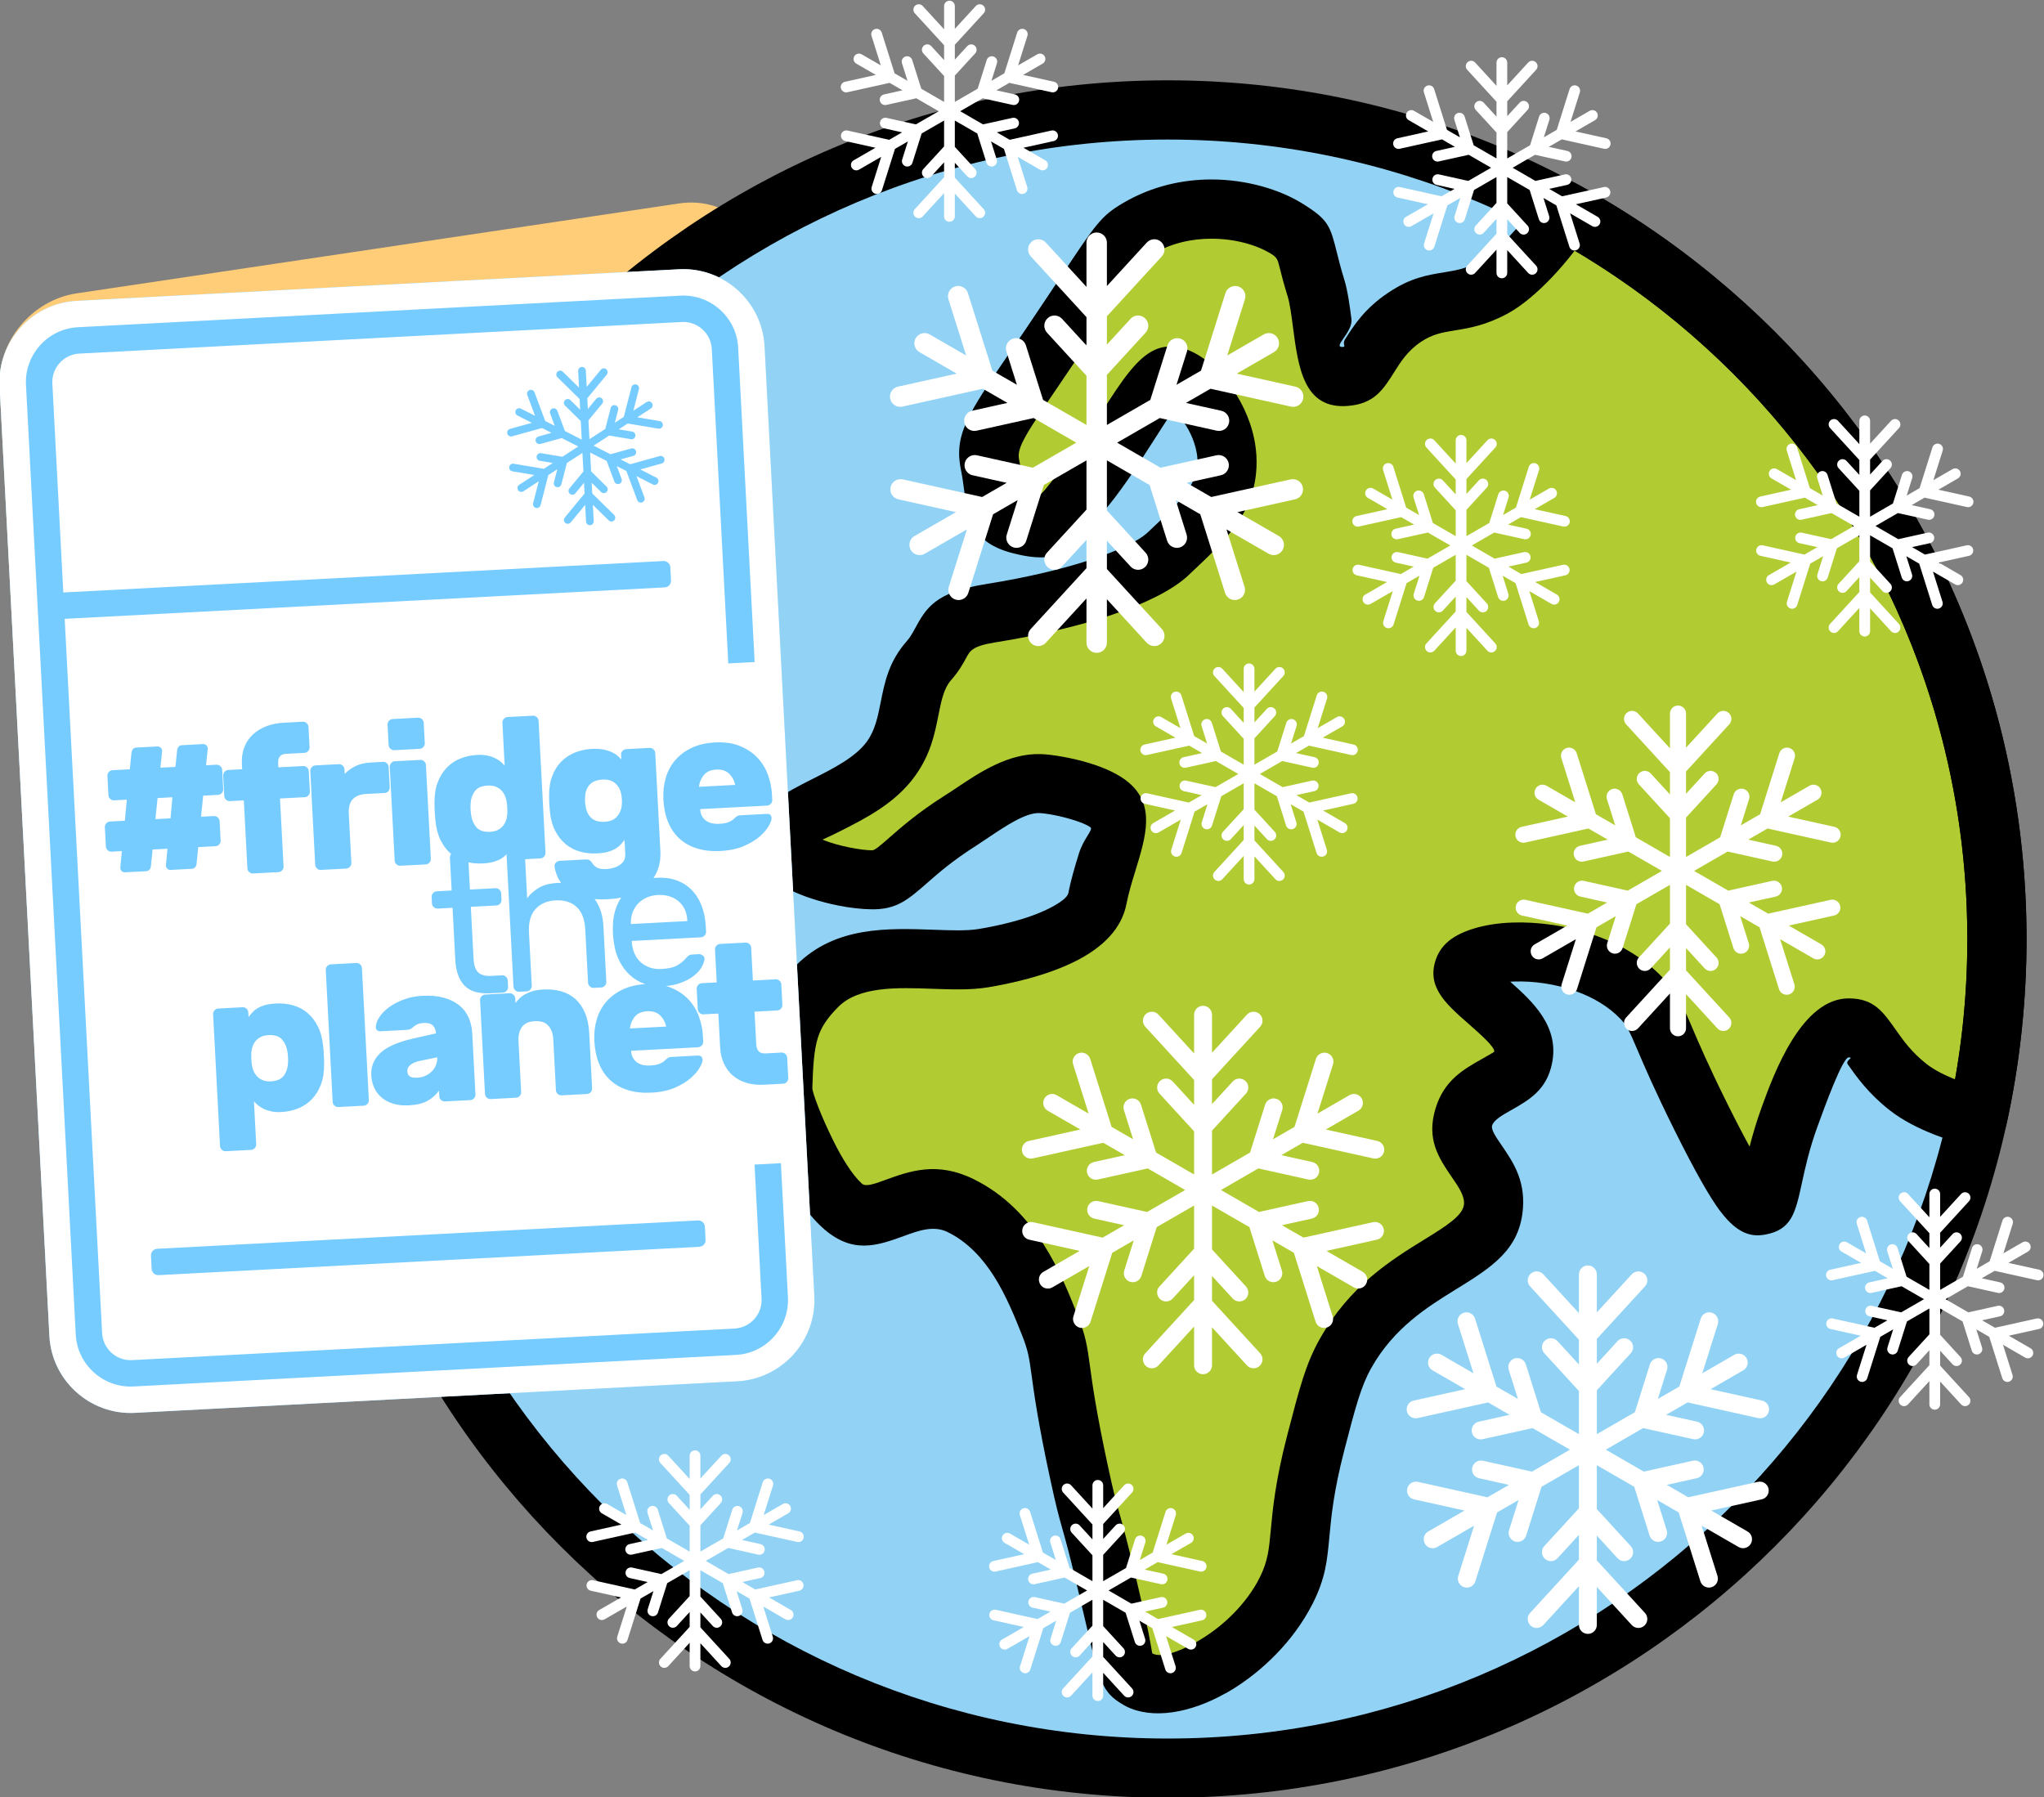
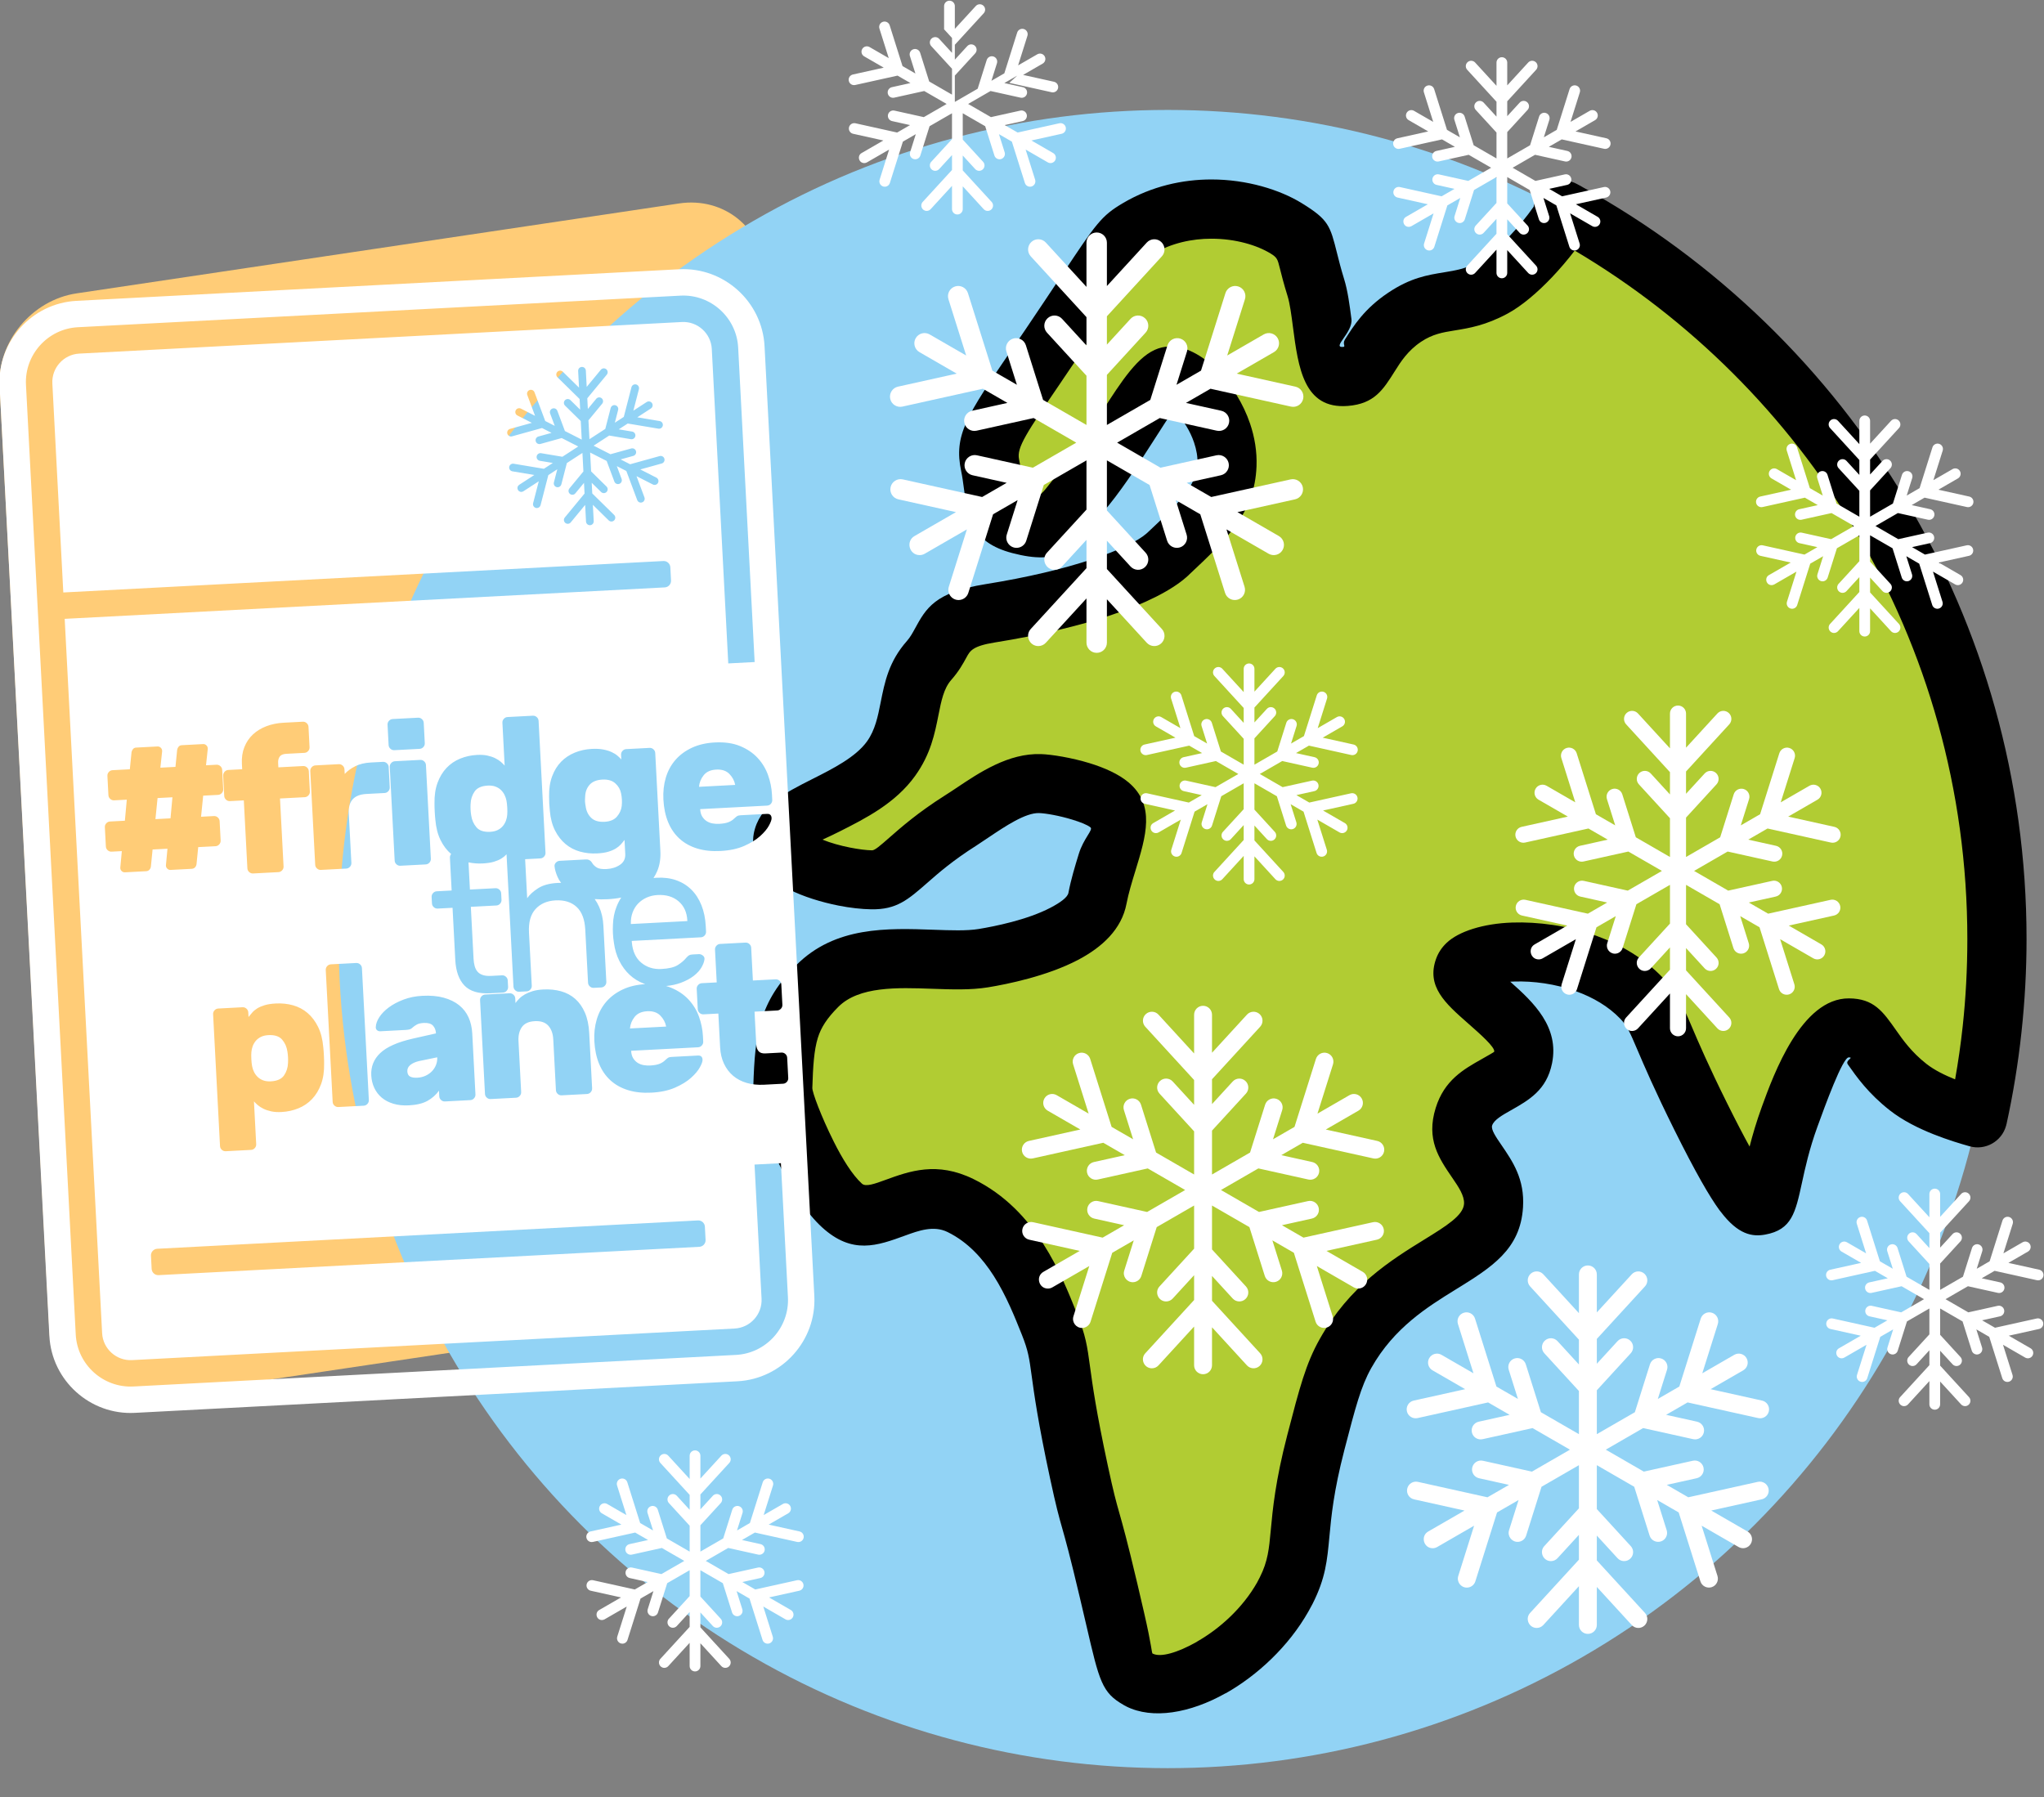
<svg xmlns="http://www.w3.org/2000/svg" xml:space="preserve" width="113.735mm" height="100mm" version="1.1" style="shape-rendering:geometricPrecision; text-rendering:geometricPrecision; image-rendering:optimizeQuality; fill-rule:evenodd; clip-rule:evenodd" viewBox="0 0 11373.5 10000">
  <rect x="0" y="0" width="11373.5" height="10000" fill="#808080" stroke="none" />
  <defs>
    <style type="text/css">
   
    .fil5 {fill:#77CCFF}
    .fil0 {fill:#FFCC77}
    .fil6 {fill:white}
    .fil3 {fill:black;fill-rule:nonzero}
    .fil1 {fill:#92D3F5;fill-rule:nonzero}
    .fil2 {fill:#B1CC33;fill-rule:nonzero}
    .fil4 {fill:white;fill-rule:nonzero}
   
  </style>
  </defs>
  <g id="Ebene_x0020_1">
    <g id="_2183598689424">
      <path class="fil0" d="M425.73 1632.58l3353.19 -500.51c248.39,-37.07 462.26,134.79 475.28,381.91l276.96 5257.89c13.02,247.13 -179.55,479.65 -427.94,516.72l-3353.19 500.51c-248.39,37.07 -462.26,-134.79 -475.28,-381.91l-276.96 -5257.89c-13.01,-247.13 179.56,-479.65 427.94,-516.72z" />
      <g>
        <circle class="fil1" cx="6497.98" cy="5225.39" r="4613.64" />
        <g>
          <path class="fil2" d="M8712.43 1176.94c-88.68,149.28 -270.92,353.02 -401.95,423.44 -205.17,110.27 -313.72,44.03 -494.32,164.78 -209.08,139.79 -199.29,319.31 -329.54,329.54 -132.12,10.39 -113.35,-328.39 -164.78,-494.32 -74.49,-240.32 -38.01,-251.56 -164.77,-329.54 -178.52,-109.82 -529.27,-173.05 -823.86,0 -116.89,68.66 -123.69,112.38 -494.32,659.09 -281.7,415.53 -360.53,512.33 -329.55,659.1 32.78,155.2 7.04,287.92 164.78,329.54 195.64,51.61 225.1,-44.85 329.54,-164.77 218.85,-251.28 388.55,-623.31 494.32,-659.1 94.14,-31.85 340.36,222.36 329.54,494.32 -7.62,192.03 -140.38,316.69 -329.54,494.32 -122.21,114.77 -473.72,247.16 -988.64,329.54 -283.24,45.32 -232.04,140.46 -339.84,262.62 -138.85,157.36 -76.04,357.41 -211.1,545.81 -168.93,235.62 -572.21,295.23 -602.48,447.98 -25.82,130.23 323.04,224 494.33,226.55 140.14,2.09 175.38,-127.22 494.32,-329.54 122.06,-77.44 288.35,-211.1 442.82,-205.96 83.07,2.76 301.36,46.99 386.2,118.44 97.84,82.38 -25.74,303.81 -66.93,520.05 -41.2,216.25 -477.45,307.24 -635.07,332.98 -259.31,42.34 -682.81,-86.15 -923.42,154.47 -164.78,164.78 -183.8,290.99 -192.24,562.98 -2.13,68.74 154.39,499.64 329.54,659.1 188.54,171.62 377.97,-137.69 659.09,0 287.63,140.86 410.78,449.63 494.32,659.09 83.67,209.77 28.94,192.44 164.78,823.86 68.31,317.53 52.58,184.45 164.77,659.09 92.8,392.6 97.03,456.07 164.78,494.32 193.31,109.22 642.56,-134.48 823.86,-494.32 113.61,-225.46 34.78,-323.36 164.77,-823.86 64.73,-249.18 97.09,-373.79 164.78,-494.32 285.58,-508.5 804.55,-515.01 823.86,-823.86 13.22,-211.3 -223.65,-305.08 -164.77,-494.32 56.37,-181.2 298.22,-174.7 329.54,-329.54 42.49,-210.12 -370.61,-381.62 -329.54,-494.32 46.5,-127.64 670.56,-166.39 988.63,164.78 105.41,109.73 82.09,161.06 329.55,659.09 228.03,458.91 290.61,501.42 329.54,494.32 70.64,-12.89 53.11,-187.1 164.78,-494.32 53.43,-147.01 180.04,-495.34 329.54,-494.32 102.93,0.71 121.7,166.37 329.54,329.54 117.04,91.88 295.08,145.1 386.79,171 70.42,-320.43 107.54,-653.32 107.54,-994.88 0,-1751.78 -976.31,-3275.54 -2414.5,-4056.81l15.31 8.36zm0 0l0 0 0 0z" />
        </g>
-         <path class="fil3" d="M10946.84 5225.39c0,-1228.53 -497.95,-2340.77 -1303.03,-3145.83 -805.06,-805.08 -1917.3,-1303.03 -3145.83,-1303.03 -1228.53,0 -2340.77,497.95 -3145.83,1303.03 -805.08,805.06 -1303.03,1917.3 -1303.03,3145.83 0,1228.53 497.95,2340.76 1303.03,3145.83 805.06,805.07 1917.3,1303.03 3145.83,1303.03 1228.53,0 2340.77,-497.96 3145.83,-1303.03 805.08,-805.07 1303.03,-1917.3 1303.03,-3145.83zm-1070.02 -3378.84c864.73,864.73 1399.57,2059.34 1399.57,3378.84 0,1319.5 -534.84,2514.11 -1399.57,3378.83 -864.73,864.73 -2059.34,1399.58 -3378.84,1399.58 -1319.5,0 -2514.11,-534.85 -3378.83,-1399.58 -864.73,-864.72 -1399.58,-2059.33 -1399.58,-3378.83 0,-1319.5 534.85,-2514.11 1399.58,-3378.84 864.72,-864.73 2059.33,-1399.57 3378.83,-1399.57 1319.5,0 2514.11,534.84 3378.84,1399.57z" />
        <path class="fil3" d="M8782.1 1027.95c4.73,2.21 9.41,4.67 14.01,7.38l4.45 2.74c746,411.04 1370.55,1016.1 1805.8,1747.41 425.6,715.07 670.04,1549.51 670.04,2439.91 0,173.09 -9.58,346.25 -28.23,518.82 -18.89,174.78 -46.79,345.21 -83.18,510.82l-0.18 -0.04c-0.7,3.23 -1.49,6.47 -2.39,9.69 -24.53,87.44 -115.31,138.45 -202.75,113.93 -48.09,-13.58 -119.43,-34.58 -199.99,-66.55 -83.78,-33.26 -172.12,-76.93 -244.08,-133.42 -120.18,-94.35 -184.58,-185.96 -233.82,-256 -16.33,-23.25 38.06,-38.56 5.33,-38.78 -33.97,-0.23 -132.74,271.49 -174.42,386.17 -45.62,125.49 -68.62,231.59 -85.53,309.62 -36.62,168.91 -57.07,263.32 -204.76,290.27 -71.73,13.09 -150.42,1.15 -247.5,-126.79 -2.74,-3.2 -5.39,-6.53 -7.92,-9.98 -53.99,-73.92 -131.65,-207.22 -250.48,-446.37 -109.88,-221.16 -167.37,-355.85 -206.14,-446.7 -40.7,-95.37 -55.98,-131.16 -94.44,-171.2 -66.71,-69.45 -152.59,-118.76 -243.33,-151.81 -118.44,-43.14 -243.15,-58.63 -346.62,-55.23 -7.72,0.26 -15.2,0.56 -22.44,0.92 130.63,115.42 273.47,252 232.63,453.92 -30.22,149.45 -127.78,204.55 -231.27,263.01 -44.89,25.36 -92.49,52.25 -102.14,83.27 -7.06,22.72 21,63.68 50.71,107.04 63.85,93.19 130.96,191.13 121.15,348.02 -14.7,235.3 -174.14,333.77 -375.94,458.41 -154,95.12 -342.23,211.38 -468.52,436.25 -57.66,102.66 -88.12,219.41 -148.51,451.91l-1.46 5.72c-59.55,229.84 -72.55,369.52 -82.53,477.01 -12.93,139.04 -21.77,234.1 -93.83,377.1 -4.86,9.64 -12.6,23.85 -23.04,42.33 -110.5,195.58 -285.93,357.43 -460.85,456.05l-0.28 -0.49c-197.64,111.36 -407.17,146.61 -553.19,73.04l0.13 -0.26c-7.53,-3.78 -12.36,-6.28 -14.48,-7.48l0.16 -0.27c-120.58,-68.25 -135.09,-130.83 -207.6,-443.89 -7.02,-30.28 -15.04,-64.9 -36.51,-155.71 -56.13,-237.47 -79.31,-319.28 -97.31,-382.82 -19.29,-68.07 -33.12,-116.88 -68.1,-279.5 -66.93,-311.11 -88.6,-470.1 -102.83,-574.54 -12.64,-92.75 -18.35,-134.58 -53.58,-222.93 -39.16,-98.19 -87.62,-219.68 -156.47,-327.59 -62.97,-98.71 -145.17,-189.65 -257.39,-244.61 -77.59,-38 -160.96,-7.61 -236.12,19.79 -155.43,56.65 -293.9,107.12 -461.6,-45.54 -86.47,-78.71 -165.63,-203.98 -228.88,-330.48 -93.38,-186.77 -155.88,-396.47 -154.09,-454.77 4.66,-150.08 12.68,-261.39 44.58,-365.46 34.86,-113.7 92.88,-207.1 195.3,-309.51 215.56,-215.57 505.36,-205.23 764.88,-195.99 94.01,3.35 183.04,6.53 248.65,-4.18 88.03,-14.38 270.83,-50.66 400.79,-118.8 53.59,-28.1 94.34,-57.19 99.11,-82.23 14.5,-76.09 36.77,-148.67 57.77,-217.12 26.38,-86 81.05,-133.79 65.16,-147.17 -16.76,-14.11 -56.24,-29.51 -101.51,-43.39 -72.82,-22.33 -147.55,-35.21 -184.27,-36.43 -75.73,-2.52 -188.3,73.01 -281.03,135.25 -30.29,20.32 -59.12,39.67 -68.47,45.61 -131.99,83.72 -210.86,152.91 -269.56,204.4 -111.05,97.41 -173.69,152.35 -314.87,150.25 -54.35,-0.81 -118.74,-8.05 -182.69,-20.73 -94.4,-18.72 -196.07,-49.76 -275.61,-90.34 -119.33,-60.88 -201.36,-149.31 -199.58,-268.89 0.24,-16.04 1.52,-30.18 3.93,-42.27 30.43,-153.6 167.4,-222.69 328.33,-303.86 110.69,-55.84 238.66,-120.39 301.82,-208.48 45.28,-63.17 60.48,-139.72 75.11,-213.39 23.36,-117.72 45.78,-230.66 146.94,-345.29 18.32,-20.76 31.53,-44.97 43.63,-67.13 62.75,-115.02 111.18,-203.77 393.4,-248.92 236.95,-37.91 436.49,-86.27 592.24,-138.19 150.2,-50.06 253.41,-100.02 303.54,-143.49l2.1 -2.16 0.18 0.15 3.67 -3.35c160.49,-150.71 273.12,-256.48 278.06,-381.05 1.59,-39.89 -5.87,-80.68 -19.09,-119.75 -22.1,-65.32 -59.25,-123.23 -98.12,-165.02 -6.38,-6.85 -11.57,-12.97 -15.82,-18.27 -24.97,37.71 -70.21,108.21 -121.64,188.34 -81.26,126.63 -174.61,272.08 -280.83,394.04 -18.36,21.07 -30.77,36.72 -42.37,51.36 -112.03,141.28 -186.15,234.71 -453.24,164.26 -229.38,-60.52 -247.35,-196.69 -270,-368.31 -3.62,-27.41 -7.45,-56.44 -13.85,-86.75 -42.58,-201.74 28.85,-306.65 283.63,-680.78 70.54,-103.59 2.3,-2.46 71.02,-103.82 65.57,-96.73 145.32,-216.62 208.15,-311.06 188.86,-283.93 216.71,-325.79 338.95,-397.59 159.77,-93.85 331.15,-130.55 490.51,-130.55 197.62,0 381.22,57.15 502.63,131.84 149.82,92.16 157.98,124.82 196.88,280.36 9.27,37.06 21.23,84.88 38.69,141.22 20.4,65.84 30.63,144.02 40.91,222.79 9.74,74.63 -111.76,160.83 -46.06,155.67 16.63,-1.3 -5.37,-16.61 9.69,-40.58 48.07,-76.55 108.2,-172.28 241.34,-261.29 124.18,-83.02 215.79,-97.91 312.7,-113.65 59.01,-9.58 121,-19.65 195.13,-59.49 46.48,-24.97 106.21,-77.34 165.27,-139.55 50.4,-53.1 98.19,-111.53 136.09,-165.87 2.3,-20.48 8.52,-40.87 18.99,-60.09 43.36,-79.62 143.08,-109.01 222.7,-65.65l6.45 3.55zm-19.71 366.46c-38.58,50.39 -81.81,101.21 -126.38,148.16 -80.95,85.28 -169.29,160.52 -247.65,202.63 -122.19,65.68 -212.32,80.32 -298.11,94.25 -60.92,9.89 -118.51,19.25 -182.69,62.16 -74.86,50.04 -114.44,113.06 -146.08,163.45 -65.5,104.28 -114.43,182.19 -261.99,193.77 -245.18,19.28 -275.54,-212.98 -305.38,-441.44 -8.39,-64.32 -16.74,-128.15 -29.31,-168.73 -22.48,-72.52 -34.51,-120.64 -43.85,-157.96 -11.89,-47.57 -14.4,-57.57 -50.13,-79.55 -76.35,-46.97 -196.23,-82.91 -330.13,-82.91 -107.59,0 -221.42,23.67 -324.46,84.2 -55.79,32.78 -78.29,66.58 -230.82,295.89 -44.01,66.16 -99.61,149.76 -210.71,313.64 -119.29,175.95 -44.64,66.37 -71.02,105.1 -193.09,283.56 -247.23,363.07 -233.43,428.49 8.1,38.36 13.05,75.83 17.71,111.2 6.52,49.36 11.7,88.53 28,92.83 59.28,15.63 80.31,-10.88 112.1,-50.98 16.97,-21.4 35.09,-44.25 51.38,-62.95 92.81,-106.56 178.19,-239.59 252.52,-355.42 110.37,-171.98 201.09,-313.35 313.24,-351.3 25.26,-8.53 51.91,-12.1 79.55,-11.02 82.42,3.27 180.43,58.09 262.14,145.91 67.13,72.15 131.11,171.68 168.93,283.45 25.12,74.24 39.15,154.87 35.84,238.18 -10.25,257.99 -161.5,401.43 -377.38,604.15l0.21 0.22c-4.74,4.74 -9.7,9.12 -14.84,13.16 -82.38,72.23 -226.16,146.13 -420.82,211.02 -172.4,57.46 -389.64,110.42 -643.74,151.07 -122.74,19.63 -137.47,46.61 -156.54,81.57 -20.55,37.64 -42.97,78.73 -86.11,127.62 -41.06,46.53 -55.1,117.19 -69.71,190.83 -21.55,108.61 -43.96,221.46 -130.46,342.12 -109.55,152.8 -276.83,237.17 -421.53,310.17 -35.35,17.83 -68.15,32.98 -94.26,44.85 45.76,18.53 99.88,33.52 152.24,43.9 48.77,9.67 92.22,15.11 123.46,15.57 15.65,0.24 44.17,-24.79 94.74,-69.14 68.51,-60.09 160.53,-140.81 309.47,-235.29 31.8,-20.18 46.68,-30.16 62.04,-40.47 132.35,-88.83 293,-196.63 474.11,-190.6 59.19,1.97 170.55,19.94 270.53,50.6 81.2,24.89 161.13,60.18 216.08,106.45 150.66,126.87 98.26,297.71 37.81,494.75 -18.25,59.48 -37.6,122.55 -48.75,181.07 -26.94,141.41 -134.95,241.68 -270.32,312.66 -172.06,90.21 -394.04,134.98 -499.91,152.26 -96.56,15.77 -201.85,12.02 -313.01,8.05 -191.4,-6.82 -405.13,-14.44 -520.3,100.73 -62.36,62.37 -96.24,114.47 -114.2,173.06 -20.92,68.22 -26.63,156.03 -30.41,277.93 -0.74,23.99 47.91,156.19 119.32,299 47.23,94.47 102.67,184.68 156.79,233.94 20.87,18.99 71.44,0.56 128.19,-20.12 136.93,-49.92 288.82,-105.29 492.29,-5.63 175.39,85.9 298.61,219.8 389.99,363.04 85.52,134.05 140.42,271.69 184.79,382.94 50.53,126.71 57.89,180.63 74.17,300.17 13.28,97.42 33.49,245.73 98.97,550.09 32.83,152.59 45.41,196.99 62.95,258.9 19.36,68.35 44.31,156.36 101.18,396.97 6.55,27.72 22.53,96.68 36.5,157.01 44.29,191.22 42.57,226.64 48.02,231.44 -0.23,-0.11 -0.28,-0.13 0.07,0.05l0.53 0.35 0.03 -0.06 -0.63 -0.34 1 0.45 0.08 -0.14 0.16 0.09 0.03 -0.06c44.28,22.3 138.57,-5.74 244.53,-65.48l0.28 -0.16 -0.28 -0.49c128.78,-72.6 256.89,-189.88 335.98,-329.88 2.92,-5.17 7.99,-14.91 15.32,-29.46 44.51,-88.34 50.95,-157.5 60.35,-258.68 11.17,-120.12 25.7,-276.33 92.2,-532.36l0.89 -3.45c67.91,-261.46 102.22,-392.82 179.33,-530.13 167.28,-297.86 395.96,-439.11 583.08,-554.67 120.73,-74.57 216.12,-133.5 220.18,-198.39 2.82,-45.08 -31.69,-95.44 -64.51,-143.34 -75.9,-110.76 -147.58,-215.38 -93.18,-390.24 47.91,-154.05 154.65,-214.35 255.32,-271.21 36,-20.34 69.94,-39.52 70.36,-41.61 5.06,-25.04 -77.17,-97.39 -147.1,-158.91 -124.69,-109.7 -232.4,-204.47 -176.01,-359.22 11.95,-32.78 31.29,-61.7 57.19,-86.6 67.59,-64.91 205.61,-108.68 367.26,-114 140.22,-4.61 309,16.28 468.9,74.54 134.43,48.97 263.87,124.3 368.19,232.91 80.49,83.8 102.22,134.69 160.1,270.32 37.33,87.48 92.69,217.19 198.41,429.97 49.24,99.1 90.04,177.39 124.03,239.01 16.17,-63.64 37.61,-137.53 68.42,-222.28l0.05 -0.11c65.2,-179.41 219.67,-604.15 484.61,-602.34 138.13,0.94 188.33,72.37 262.44,177.81 37.02,52.67 85.45,121.57 168.16,186.49 44.57,35 103,63.65 159.81,86.31 17.49,-98.45 31.66,-197.41 42.4,-296.76 16.95,-156.82 25.65,-318.3 25.65,-484.06 0,-831.24 -227.06,-1608.33 -622.4,-2272.57 -381.43,-640.87 -919.71,-1177.9 -1562.06,-1558.41zm-2348.57 7807.51l0.32 0.2 0.05 -0.09 0.17 0.09 0.04 -0.08 -0.18 -0.07 -0.03 0.06 -0.34 -0.17 -0.03 0.06z" />
      </g>
      <path class="fil4" d="M6735.6 2163.23l447.84 99.37c30.25,6.7 60.89,-12.09 67.79,-43.2 6.84,-30.66 -12.54,-61.04 -43.14,-67.84l-326.67 -72.47 207.19 -119.62c27.18,-15.7 36.51,-50.47 20.81,-77.67 -15.71,-27.21 -50.51,-36.52 -77.71,-20.81l-203.08 117.23 98.64 -313.01c9.39,-29.95 -7.21,-61.88 -37.18,-71.32 -29.94,-9.44 -61.86,7.18 -71.33,37.15l-135.91 431.33 -136.49 78.84 58.46 -185.66c9.46,-29.95 -7.15,-61.88 -37.11,-71.32 -29.94,-9.44 -61.88,7.18 -71.34,37.15l-95.76 303.98 -241.46 139.38 0 -278.72 215.38 -234.98c21.28,-23.14 19.7,-59.12 -3.49,-80.32 -23.1,-21.24 -59.1,-19.67 -80.33,3.47l-131.56 143.52 0 -157.65 305.63 -333.41c21.23,-23.14 19.65,-59.1 -3.47,-80.35 -23.12,-21.2 -59.12,-19.64 -80.35,3.5l-221.81 241.94 0 -241.19c0,-31.42 -25.42,-56.87 -56.81,-56.87 -31.4,0 -56.89,25.45 -56.89,56.87l0 245.89 -226.09 -246.64c-21.21,-23.14 -57.21,-24.72 -80.33,-3.5 -23.19,21.25 -24.7,57.21 -3.47,80.35l309.89 338.1 0 157.65 -135.84 -148.21c-21.21,-23.14 -57.21,-24.71 -80.33,-3.47 -23.19,21.2 -24.77,57.18 -3.55,80.32l219.72 239.66 0 274.04 -241.39 -139.38 -95.76 -303.98c-9.48,-29.97 -41.39,-46.59 -71.34,-37.15 -29.96,9.44 -46.58,41.37 -37.18,71.32l58.53 185.66 -136.56 -78.83 -135.9 -431.34c-9.46,-29.97 -41.4,-46.59 -71.34,-37.15 -29.97,9.44 -46.57,41.37 -37.11,71.32l98.58 313.01 -203.08 -117.23c-27.21,-15.71 -61.96,-6.4 -77.65,20.81 -15.7,27.2 -6.44,61.97 20.81,77.67l207.19 119.62 -326.66 72.47c-30.68,6.8 -49.99,37.18 -43.22,67.84 6.88,30.99 37.54,49.9 67.86,43.2l447.77 -99.37 136.49 78.84 -196.27 43.56c-30.66,6.79 -49.99,37.17 -43.22,67.83 6.88,30.98 37.53,49.89 67.86,43.2l317.39 -70.43 237.32 137.02 -241.39 139.37 -311.15 -69.05c-30.68,-6.8 -61.02,12.54 -67.86,43.2 -6.77,30.65 12.55,61.03 43.21,67.83l190.05 42.17 -136.51 78.83 -441.54 -97.97c-30.66,-6.81 -61.07,12.53 -67.84,43.19 -6.84,30.66 12.53,61.03 43.22,67.83l320.41 71.1 -230.49 133.08c-50.23,29.01 -29.35,106.12 28.51,106.12 9.59,0 19.38,-2.45 28.37,-7.63l234.5 -135.41 -100.56 319.1c-11.57,36.82 16.13,73.96 54.26,73.96 24.16,0 46.57,-15.51 54.25,-39.79l137.8 -437.43 136.57 -78.84 -60.43 191.75c-11.65,36.94 16.31,73.97 54.25,73.97 24.17,0 46.58,-15.52 54.19,-39.78l97.74 -310.09 237.32 -137.03 0 274.05 -219.72 239.66c-33.55,36.6 -6.99,95.29 41.91,95.29 15.44,0 30.74,-6.21 41.97,-18.44l135.84 -148.2 0 157.65 -309.89 338.09c-33.6,36.65 -7.09,95.3 41.89,95.3 15.38,0 30.68,-6.21 41.91,-18.45l226.09 -246.63 0 245.89c0,31.42 25.49,56.88 56.89,56.88 31.39,0 56.81,-25.46 56.81,-56.88l0 -241.19 221.81 241.93c21.32,23.23 57.29,24.66 80.35,3.5 23.12,-21.22 24.7,-57.2 3.47,-80.35l-305.63 -333.39 0 -157.65 131.56 143.5c21.24,23.14 57.18,24.73 80.33,3.5 23.19,-21.23 24.77,-57.2 3.49,-80.35l-215.38 -234.96 0 -278.73 237.39 137.02 97.67 310.08c9.56,30.28 41.71,46.45 71.33,37.14 29.95,-9.44 46.57,-41.38 37.11,-71.33l-60.35 -191.73 136.49 78.83 137.87 437.42c9.57,30.43 41.76,46.43 71.34,37.15 29.94,-9.43 46.56,-41.37 37.11,-71.32l-100.57 -319.09 234.57 135.4c26.85,15.54 61.73,6.72 77.64,-20.82 15.76,-27.19 6.43,-61.97 -20.76,-77.67l-230.48 -133.08 320.41 -71.1c30.66,-6.8 49.99,-37.17 43.22,-67.83 -6.85,-30.66 -37.19,-50 -67.87,-43.19l-441.53 97.97 -136.55 -78.83 190.08 -42.17c30.61,-6.8 49.99,-37.18 43.16,-67.83 -6.77,-30.66 -37.11,-50 -67.79,-43.2l-311.2 69.05 -241.41 -139.39 237.32 -137.01 317.39 70.44c30.4,6.67 60.97,-12.12 67.86,-43.2 6.82,-30.66 -12.54,-61.04 -43.22,-67.83l-196.27 -43.57 136.49 -78.83z" />
-       <path class="fil4" d="M8462.94 2877.63l235.52 52.26c15.9,3.52 32.02,-6.36 35.65,-22.72 3.59,-16.13 -6.6,-32.1 -22.69,-35.68l-171.79 -38.11 108.95 -62.91c14.3,-8.26 19.21,-26.54 10.95,-40.85 -8.26,-14.31 -26.56,-19.2 -40.87,-10.94l-106.8 61.65 51.88 -164.61c4.93,-15.75 -3.8,-32.54 -19.56,-37.51 -15.74,-4.96 -32.53,3.78 -37.51,19.54l-71.47 226.83 -71.78 41.46 30.74 -97.63c4.97,-15.75 -3.76,-32.54 -19.52,-37.51 -15.74,-4.96 -32.54,3.78 -37.51,19.54l-50.37 159.86 -126.98 73.3 0 -146.58 113.27 -123.57c11.19,-12.17 10.36,-31.09 -1.84,-42.25 -12.15,-11.17 -31.08,-10.34 -42.24,1.83l-69.19 75.48 0 -82.91 160.73 -175.34c11.16,-12.17 10.34,-31.08 -1.82,-42.26 -12.16,-11.15 -31.1,-10.33 -42.26,1.84l-116.65 127.24 0 -126.84c0,-16.52 -13.37,-29.91 -29.88,-29.91 -16.51,0 -29.91,13.39 -29.91,29.91l0 129.31 -118.91 -129.71c-11.15,-12.17 -30.08,-13 -42.24,-1.84 -12.2,11.18 -12.99,30.09 -1.83,42.26l162.98 177.81 0 82.9 -71.44 -77.94c-11.16,-12.17 -30.09,-13 -42.25,-1.83 -12.2,11.16 -13.02,30.08 -1.86,42.25l115.55 126.03 0 144.12 -126.95 -73.3 -50.36 -159.86c-4.99,-15.76 -21.77,-24.5 -37.52,-19.54 -15.76,4.97 -24.5,21.76 -19.55,37.51l30.78 97.63 -71.82 -41.45 -71.47 -226.84c-4.97,-15.76 -21.77,-24.5 -37.52,-19.54 -15.75,4.97 -24.48,21.76 -19.51,37.51l51.84 164.61 -106.8 -61.65c-14.31,-8.26 -32.58,-3.37 -40.83,10.94 -8.26,14.31 -3.39,32.59 10.94,40.85l108.96 62.91 -171.79 38.11c-16.14,3.58 -26.29,19.55 -22.73,35.68 3.62,16.29 19.74,26.24 35.69,22.72l235.48 -52.26 71.78 41.46 -103.22 22.91c-16.12,3.57 -26.29,19.54 -22.73,35.67 3.62,16.29 19.74,26.24 35.69,22.72l166.91 -37.04 124.81 72.06 -126.94 73.29 -163.64 -36.31c-16.13,-3.58 -32.09,6.59 -35.69,22.72 -3.56,16.12 6.61,32.09 22.73,35.67l99.95 22.18 -71.8 41.45 -232.2 -51.52c-16.13,-3.58 -32.12,6.59 -35.68,22.71 -3.6,16.13 6.59,32.1 22.73,35.68l168.5 37.39 -121.21 69.98c-26.42,15.26 -15.43,55.81 15,55.81 5.04,0 10.19,-1.29 14.92,-4.01l123.32 -71.21 -52.89 167.81c-6.08,19.36 8.49,38.9 28.54,38.9 12.71,0 24.49,-8.16 28.53,-20.92l72.47 -230.05 71.82 -41.46 -31.78 100.84c-6.13,19.42 8.58,38.9 28.53,38.9 12.71,0 24.5,-8.16 28.5,-20.92l51.4 -163.08 124.81 -72.06 0 144.12 -115.55 126.04c-17.65,19.25 -3.68,50.11 22.04,50.11 8.12,0 16.16,-3.26 22.07,-9.7l71.44 -77.94 0 82.91 -162.98 177.81c-17.66,19.27 -3.72,50.11 22.03,50.11 8.09,0 16.14,-3.26 22.04,-9.7l118.91 -129.7 0 129.31c0,16.52 13.4,29.91 29.91,29.91 16.51,0 29.88,-13.39 29.88,-29.91l0 -126.84 116.65 127.23c11.21,12.22 30.13,12.97 42.26,1.84 12.16,-11.16 12.98,-30.08 1.82,-42.25l-160.73 -175.33 0 -82.91 69.19 75.46c11.17,12.18 30.07,13.01 42.24,1.84 12.2,-11.16 13.03,-30.08 1.84,-42.25l-113.27 -123.57 0 -146.58 124.85 72.06 51.36 163.07c5.03,15.92 21.94,24.43 37.51,19.53 15.75,-4.96 24.49,-21.76 19.52,-37.51l-31.74 -100.83 71.78 41.45 72.51 230.05c5.03,16 21.96,24.41 37.51,19.53 15.75,-4.96 24.49,-21.76 19.52,-37.51l-52.89 -167.81 123.36 71.21c14.12,8.17 32.47,3.53 40.83,-10.95 8.29,-14.3 3.38,-32.59 -10.92,-40.85l-121.21 -69.98 168.51 -37.39c16.12,-3.58 26.29,-19.55 22.73,-35.68 -3.6,-16.12 -19.56,-26.29 -35.69,-22.71l-232.21 51.52 -71.81 -41.45 99.97 -22.18c16.09,-3.58 26.28,-19.55 22.7,-35.67 -3.56,-16.13 -19.52,-26.3 -35.66,-22.72l-163.66 36.31 -126.96 -73.3 124.81 -72.06 166.92 37.05c15.98,3.5 32.06,-6.37 35.68,-22.72 3.59,-16.13 -6.59,-32.1 -22.72,-35.67l-103.22 -22.92 71.78 -41.45z" />
      <path class="fil4" d="M7283.28 4149.13l235.52 52.25c15.9,3.53 32.02,-6.35 35.65,-22.71 3.6,-16.13 -6.59,-32.1 -22.69,-35.68l-171.79 -38.11 108.95 -62.91c14.3,-8.26 19.21,-26.54 10.95,-40.85 -8.26,-14.31 -26.56,-19.21 -40.87,-10.95l-106.8 61.66 51.88 -164.61c4.94,-15.75 -3.8,-32.55 -19.55,-37.51 -15.75,-4.96 -32.54,3.78 -37.52,19.54l-71.47 226.83 -71.78 41.46 30.74 -97.63c4.97,-15.75 -3.76,-32.55 -19.51,-37.51 -15.75,-4.96 -32.55,3.78 -37.52,19.54l-50.36 159.86 -126.99 73.3 0 -146.58 113.27 -123.57c11.19,-12.17 10.36,-31.09 -1.83,-42.25 -12.15,-11.17 -31.09,-10.34 -42.25,1.83l-69.19 75.47 0 -82.9 160.73 -175.34c11.17,-12.17 10.34,-31.09 -1.82,-42.26 -12.16,-11.15 -31.09,-10.33 -42.26,1.84l-116.65 127.24 0 -126.84c0,-16.52 -13.36,-29.91 -29.88,-29.91 -16.51,0 -29.91,13.39 -29.91,29.91l0 129.31 -118.9 -129.71c-11.16,-12.17 -30.09,-13 -42.25,-1.84 -12.2,11.17 -12.99,30.09 -1.82,42.26l162.97 177.81 0 82.9 -71.44 -77.94c-11.15,-12.17 -30.09,-13 -42.25,-1.83 -12.19,11.16 -13.02,30.08 -1.86,42.25l115.55 126.03 0 144.12 -126.95 -73.3 -50.36 -159.86c-4.98,-15.76 -21.77,-24.5 -37.52,-19.54 -15.75,4.96 -24.49,21.76 -19.55,37.51l30.78 97.63 -71.82 -41.45 -71.47 -226.84c-4.97,-15.76 -21.77,-24.5 -37.51,-19.54 -15.76,4.96 -24.49,21.76 -19.52,37.51l51.84 164.61 -106.8 -61.66c-14.31,-8.26 -32.58,-3.36 -40.83,10.95 -8.26,14.31 -3.39,32.59 10.94,40.85l108.96 62.91 -171.79 38.11c-16.13,3.58 -26.29,19.55 -22.73,35.68 3.62,16.29 19.75,26.24 35.69,22.71l235.48 -52.25 71.78 41.46 -103.22 22.91c-16.12,3.57 -26.28,19.54 -22.72,35.67 3.61,16.29 19.73,26.24 35.68,22.71l166.92 -37.03 124.81 72.05 -126.95 73.3 -163.64 -36.31c-16.13,-3.58 -32.09,6.59 -35.68,22.71 -3.56,16.13 6.6,32.1 22.72,35.68l99.95 22.18 -71.79 41.45 -232.21 -51.52c-16.12,-3.58 -32.12,6.59 -35.68,22.71 -3.59,16.13 6.6,32.1 22.73,35.68l168.5 37.39 -121.21 69.98c-26.41,15.26 -15.43,55.81 15,55.81 5.04,0 10.19,-1.29 14.92,-4.01l123.32 -71.21 -52.89 167.81c-6.08,19.36 8.49,38.9 28.54,38.9 12.71,0 24.49,-8.16 28.53,-20.93l72.47 -230.04 71.82 -41.46 -31.78 100.84c-6.13,19.42 8.58,38.9 28.53,38.9 12.72,0 24.5,-8.16 28.5,-20.92l51.4 -163.08 124.81 -72.06 0 144.12 -115.55 126.03c-17.65,19.26 -3.68,50.12 22.04,50.12 8.12,0 16.16,-3.26 22.07,-9.7l71.44 -77.94 0 82.91 -162.97 177.81c-17.67,19.27 -3.73,50.11 22.03,50.11 8.09,0 16.13,-3.26 22.04,-9.7l118.9 -129.71 0 129.32c0,16.52 13.4,29.91 29.91,29.91 16.52,0 29.88,-13.39 29.88,-29.91l0 -126.84 116.65 127.23c11.22,12.22 30.13,12.97 42.26,1.84 12.16,-11.16 12.99,-30.08 1.82,-42.25l-160.73 -175.34 0 -82.9 69.19 75.46c11.17,12.17 30.07,13.01 42.25,1.84 12.19,-11.16 13.02,-30.08 1.83,-42.26l-113.27 -123.56 0 -146.58 124.85 72.06 51.36 163.07c5.03,15.92 21.94,24.43 37.52,19.53 15.74,-4.96 24.48,-21.76 19.51,-37.51l-31.74 -100.84 71.78 41.46 72.51 230.04c5.03,16.01 21.96,24.42 37.51,19.54 15.75,-4.96 24.49,-21.76 19.52,-37.51l-52.89 -167.81 123.36 71.21c14.12,8.17 32.47,3.53 40.83,-10.95 8.29,-14.3 3.38,-32.59 -10.91,-40.85l-121.21 -69.98 168.5 -37.39c16.12,-3.58 26.29,-19.55 22.73,-35.68 -3.6,-16.12 -19.56,-26.29 -35.69,-22.71l-232.21 51.52 -71.81 -41.45 99.97 -22.18c16.09,-3.58 26.29,-19.55 22.7,-35.68 -3.56,-16.12 -19.52,-26.29 -35.65,-22.71l-163.67 36.31 -126.95 -73.31 124.81 -72.05 166.91 37.04c15.99,3.51 32.06,-6.37 35.69,-22.71 3.58,-16.13 -6.6,-32.1 -22.73,-35.67l-103.22 -22.92 71.78 -41.45z" />
      <path class="fil4" d="M10709.04 2769.26l235.52 52.26c15.91,3.52 32.03,-6.36 35.65,-22.72 3.6,-16.12 -6.59,-32.1 -22.69,-35.68l-171.79 -38.11 108.96 -62.9c14.3,-8.26 19.21,-26.55 10.95,-40.85 -8.26,-14.31 -26.57,-19.21 -40.87,-10.95l-106.8 61.66 51.88 -164.62c4.93,-15.75 -3.8,-32.54 -19.56,-37.5 -15.75,-4.97 -32.53,3.77 -37.51,19.53l-71.47 226.84 -71.79 41.46 30.75 -97.64c4.97,-15.75 -3.76,-32.54 -19.52,-37.5 -15.75,-4.97 -32.54,3.77 -37.51,19.53l-50.37 159.87 -126.98 73.3 0 -146.58 113.27 -123.58c11.19,-12.17 10.36,-31.09 -1.84,-42.24 -12.15,-11.17 -31.08,-10.34 -42.24,1.83l-69.19 75.47 0 -82.91 160.73 -175.34c11.16,-12.17 10.33,-31.08 -1.83,-42.25 -12.16,-11.15 -31.09,-10.33 -42.25,1.84l-116.65 127.24 0 -126.85c0,-16.52 -13.37,-29.9 -29.88,-29.9 -16.51,0 -29.91,13.38 -29.91,29.9l0 129.31 -118.91 -129.7c-11.15,-12.17 -30.08,-13 -42.24,-1.84 -12.2,11.17 -12.99,30.08 -1.83,42.25l162.98 177.81 0 82.91 -71.45 -77.94c-11.15,-12.17 -30.08,-13 -42.24,-1.83 -12.2,11.15 -13.03,30.07 -1.87,42.24l115.56 126.04 0 144.12 -126.95 -73.3 -50.37 -159.87c-4.98,-15.76 -21.76,-24.5 -37.51,-19.53 -15.76,4.96 -24.5,21.75 -19.55,37.5l30.78 97.64 -71.82 -41.45 -71.47 -226.85c-4.98,-15.76 -21.77,-24.5 -37.52,-19.53 -15.76,4.96 -24.49,21.75 -19.51,37.5l51.84 164.62 -106.8 -61.66c-14.31,-8.26 -32.58,-3.36 -40.83,10.95 -8.27,14.3 -3.4,32.59 10.94,40.85l108.96 62.9 -171.79 38.11c-16.14,3.58 -26.29,19.56 -22.73,35.68 3.61,16.3 19.74,26.24 35.69,22.72l235.48 -52.26 71.78 41.47 -103.22 22.9c-16.13,3.57 -26.29,19.55 -22.73,35.67 3.62,16.3 19.74,26.24 35.69,22.72l166.91 -37.03 124.81 72.05 -126.95 73.29 -163.63 -36.3c-16.14,-3.58 -32.09,6.59 -35.69,22.71 -3.56,16.12 6.6,32.1 22.73,35.67l99.94 22.18 -71.79 41.46 -232.2 -51.53c-16.13,-3.58 -32.12,6.6 -35.68,22.72 -3.6,16.12 6.59,32.09 22.73,35.67l168.5 37.39 -121.21 69.99c-26.42,15.26 -15.44,55.81 14.99,55.81 5.04,0 10.19,-1.29 14.92,-4.01l123.33 -71.22 -52.89 167.82c-6.09,19.36 8.49,38.9 28.54,38.9 12.7,0 24.49,-8.17 28.53,-20.93l72.47 -230.04 71.82 -41.47 -31.78 100.85c-6.13,19.42 8.58,38.9 28.53,38.9 12.71,0 24.49,-8.17 28.5,-20.93l51.4 -163.07 124.81 -72.07 0 144.13 -115.56 126.03c-17.64,19.25 -3.67,50.12 22.05,50.12 8.11,0 16.16,-3.27 22.06,-9.7l71.45 -77.94 0 82.91 -162.98 177.8c-17.67,19.27 -3.73,50.12 22.03,50.12 8.09,0 16.14,-3.27 22.04,-9.7l118.91 -129.71 0 129.32c0,16.52 13.4,29.91 29.91,29.91 16.51,0 29.88,-13.39 29.88,-29.91l0 -126.85 116.65 127.24c11.21,12.21 30.13,12.97 42.25,1.84 12.16,-11.16 12.99,-30.08 1.83,-42.26l-160.73 -175.33 0 -82.91 69.19 75.47c11.17,12.17 30.07,13 42.24,1.84 12.2,-11.17 13.03,-30.08 1.84,-42.26l-113.27 -123.56 0 -146.59 124.85 72.06 51.36 163.07c5.03,15.93 21.93,24.43 37.51,19.54 15.75,-4.97 24.49,-21.76 19.52,-37.51l-31.74 -100.84 71.78 41.46 72.5 230.04c5.04,16 21.97,24.42 37.52,19.54 15.75,-4.97 24.49,-21.76 19.52,-37.51l-52.89 -167.81 123.36 71.21c14.12,8.17 32.46,3.53 40.83,-10.95 8.29,-14.3 3.38,-32.59 -10.92,-40.85l-121.21 -69.99 168.5 -37.39c16.13,-3.58 26.29,-19.55 22.73,-35.67 -3.6,-16.12 -19.55,-26.3 -35.69,-22.72l-232.2 51.53 -71.81 -41.46 99.96 -22.18c16.1,-3.57 26.29,-19.55 22.7,-35.67 -3.56,-16.12 -19.51,-26.29 -35.65,-22.71l-163.66 36.3 -126.96 -73.3 124.81 -72.05 166.91 37.04c15.99,3.51 32.07,-6.37 35.69,-22.72 3.59,-16.12 -6.59,-32.1 -22.73,-35.67l-103.22 -22.91 71.78 -41.46z" />
-       <path class="fil4" d="M6441.68 8692.64l235.52 52.26c15.9,3.52 32.02,-6.36 35.65,-22.72 3.59,-16.13 -6.6,-32.1 -22.69,-35.68l-171.79 -38.11 108.95 -62.91c14.3,-8.26 19.21,-26.54 10.95,-40.85 -8.26,-14.3 -26.56,-19.2 -40.87,-10.94l-106.8 61.65 51.88 -164.61c4.93,-15.75 -3.8,-32.54 -19.56,-37.51 -15.74,-4.96 -32.53,3.78 -37.51,19.54l-71.47 226.83 -71.78 41.47 30.74 -97.64c4.97,-15.75 -3.76,-32.54 -19.52,-37.51 -15.74,-4.96 -32.54,3.78 -37.51,19.54l-50.37 159.87 -126.98 73.29 0 -146.57 113.27 -123.58c11.19,-12.17 10.36,-31.09 -1.84,-42.24 -12.15,-11.17 -31.08,-10.34 -42.24,1.82l-69.19 75.48 0 -82.91 160.73 -175.34c11.16,-12.17 10.34,-31.08 -1.82,-42.25 -12.16,-11.15 -31.1,-10.33 -42.26,1.83l-116.65 127.24 0 -126.84c0,-16.52 -13.37,-29.91 -29.88,-29.91 -16.51,0 -29.91,13.39 -29.91,29.91l0 129.31 -118.91 -129.71c-11.15,-12.16 -30.08,-12.99 -42.24,-1.83 -12.2,11.17 -12.99,30.08 -1.83,42.25l162.98 177.81 0 82.91 -71.44 -77.95c-11.16,-12.16 -30.09,-12.99 -42.25,-1.82 -12.2,11.15 -13.02,30.07 -1.86,42.24l115.55 126.04 0 144.11 -126.95 -73.29 -50.36 -159.87c-4.99,-15.76 -21.77,-24.5 -37.52,-19.54 -15.76,4.97 -24.5,21.76 -19.55,37.51l30.78 97.64 -71.82 -41.46 -71.47 -226.84c-4.97,-15.76 -21.77,-24.5 -37.52,-19.54 -15.75,4.97 -24.49,21.76 -19.51,37.51l51.84 164.61 -106.8 -61.65c-14.31,-8.26 -32.58,-3.36 -40.83,10.94 -8.26,14.31 -3.39,32.59 10.94,40.85l108.96 62.91 -171.79 38.11c-16.14,3.58 -26.29,19.55 -22.73,35.68 3.62,16.3 19.74,26.24 35.69,22.72l235.48 -52.26 71.78 41.46 -103.22 22.91c-16.12,3.57 -26.29,19.55 -22.73,35.67 3.62,16.3 19.74,26.24 35.69,22.72l166.91 -37.04 124.81 72.06 -126.94 73.29 -163.64 -36.31c-16.13,-3.58 -32.09,6.6 -35.69,22.72 -3.56,16.12 6.61,32.1 22.73,35.67l99.94 22.18 -71.79 41.46 -232.2 -51.53c-16.13,-3.58 -32.12,6.59 -35.68,22.72 -3.6,16.12 6.59,32.09 22.73,35.67l168.5 37.39 -121.21 69.99c-26.42,15.25 -15.44,55.81 15,55.81 5.04,0 10.19,-1.29 14.92,-4.01l123.32 -71.22 -52.89 167.82c-6.08,19.36 8.49,38.89 28.54,38.89 12.71,0 24.49,-8.16 28.53,-20.92l72.47 -230.05 71.82 -41.46 -31.78 100.84c-6.13,19.43 8.58,38.9 28.53,38.9 12.71,0 24.5,-8.16 28.5,-20.92l51.4 -163.08 124.81 -72.06 0 144.13 -115.55 126.03c-17.65,19.25 -3.68,50.11 22.04,50.11 8.12,0 16.16,-3.26 22.07,-9.69l71.44 -77.94 0 82.91 -162.98 177.8c-17.66,19.27 -3.72,50.12 22.03,50.12 8.09,0 16.14,-3.27 22.04,-9.71l118.91 -129.7 0 129.32c0,16.52 13.4,29.91 29.91,29.91 16.51,0 29.88,-13.39 29.88,-29.91l0 -126.85 116.65 127.23c11.21,12.22 30.13,12.97 42.26,1.84 12.16,-11.16 12.98,-30.08 1.82,-42.25l-160.73 -175.33 0 -82.91 69.19 75.47c11.17,12.17 30.07,13 42.24,1.83 12.2,-11.16 13.03,-30.07 1.84,-42.25l-113.27 -123.57 0 -146.58 124.85 72.06 51.36 163.07c5.03,15.93 21.93,24.43 37.51,19.53 15.75,-4.96 24.49,-21.76 19.52,-37.51l-31.74 -100.83 71.78 41.46 72.51 230.04c5.03,16 21.96,24.41 37.51,19.54 15.75,-4.97 24.49,-21.76 19.52,-37.51l-52.89 -167.82 123.36 71.22c14.12,8.17 32.47,3.52 40.83,-10.95 8.29,-14.3 3.38,-32.59 -10.92,-40.85l-121.21 -69.99 168.51 -37.39c16.12,-3.58 26.29,-19.55 22.73,-35.67 -3.6,-16.13 -19.56,-26.3 -35.69,-22.72l-232.21 51.53 -71.81 -41.46 99.97 -22.18c16.09,-3.57 26.28,-19.55 22.7,-35.67 -3.57,-16.12 -19.52,-26.29 -35.66,-22.72l-163.66 36.31 -126.96 -73.3 124.81 -72.06 166.92 37.05c15.98,3.51 32.06,-6.37 35.68,-22.72 3.59,-16.12 -6.59,-32.1 -22.72,-35.67l-103.23 -22.92 71.79 -41.45z" />
      <path class="fil4" d="M4200.41 8528.01l235.52 52.25c15.91,3.52 32.03,-6.35 35.65,-22.72 3.6,-16.12 -6.59,-32.1 -22.69,-35.68l-171.79 -38.1 108.96 -62.91c14.3,-8.26 19.2,-26.54 10.94,-40.85 -8.26,-14.31 -26.56,-19.21 -40.86,-10.95l-106.81 61.66 51.88 -164.62c4.94,-15.74 -3.79,-32.54 -19.55,-37.5 -15.75,-4.96 -32.53,3.78 -37.51,19.53l-71.48 226.84 -71.78 41.46 30.75 -97.64c4.97,-15.74 -3.76,-32.54 -19.52,-37.5 -15.75,-4.96 -32.54,3.78 -37.52,19.53l-50.36 159.87 -126.98 73.3 0 -146.58 113.27 -123.57c11.19,-12.17 10.36,-31.1 -1.84,-42.25 -12.15,-11.17 -31.08,-10.34 -42.24,1.83l-69.19 75.47 0 -82.9 160.73 -175.34c11.16,-12.17 10.33,-31.09 -1.83,-42.26 -12.16,-11.15 -31.09,-10.33 -42.25,1.84l-116.65 127.24 0 -126.85c0,-16.52 -13.37,-29.9 -29.88,-29.9 -16.51,0 -29.92,13.38 -29.92,29.9l0 129.32 -118.9 -129.71c-11.15,-12.17 -30.08,-13 -42.24,-1.84 -12.2,11.17 -12.99,30.09 -1.83,42.26l162.97 177.81 0 82.9 -71.44 -77.94c-11.15,-12.17 -30.08,-13 -42.24,-1.83 -12.2,11.15 -13.03,30.08 -1.87,42.25l115.55 126.03 0 144.12 -126.94 -73.3 -50.37 -159.87c-4.98,-15.75 -21.76,-24.49 -37.51,-19.53 -15.76,4.96 -24.5,21.76 -19.56,37.5l30.79 97.64 -71.82 -41.45 -71.47 -226.85c-4.98,-15.75 -21.77,-24.49 -37.52,-19.53 -15.76,4.96 -24.49,21.76 -19.52,37.5l51.85 164.62 -106.8 -61.66c-14.31,-8.26 -32.59,-3.36 -40.84,10.95 -8.26,14.31 -3.39,32.59 10.95,40.85l108.96 62.91 -171.79 38.1c-16.14,3.58 -26.29,19.56 -22.73,35.68 3.61,16.3 19.74,26.25 35.69,22.72l235.48 -52.25 71.78 41.46 -103.22 22.9c-16.13,3.58 -26.29,19.55 -22.73,35.68 3.61,16.29 19.74,26.23 35.69,22.71l166.91 -37.03 124.81 72.05 -126.95 73.3 -163.63 -36.31c-16.14,-3.58 -32.09,6.59 -35.69,22.71 -3.56,16.13 6.6,32.1 22.73,35.67l99.94 22.19 -71.79 41.45 -232.2 -51.52c-16.13,-3.59 -32.12,6.59 -35.68,22.71 -3.6,16.12 6.59,32.1 22.72,35.68l168.51 37.38 -121.21 69.99c-26.42,15.26 -15.44,55.81 14.99,55.81 5.04,0 10.19,-1.29 14.92,-4.01l123.32 -71.21 -52.88 167.81c-6.09,19.36 8.48,38.9 28.54,38.9 12.7,0 24.48,-8.16 28.53,-20.93l72.46 -230.04 71.82 -41.46 -31.78 100.84c-6.12,19.42 8.59,38.9 28.53,38.9 12.72,0 24.5,-8.17 28.51,-20.93l51.39 -163.07 124.81 -72.06 0 144.12 -115.55 126.03c-17.64,19.26 -3.67,50.12 22.04,50.12 8.12,0 16.17,-3.27 22.07,-9.7l71.44 -77.94 0 82.91 -162.97 177.8c-17.67,19.28 -3.73,50.12 22.03,50.12 8.09,0 16.13,-3.26 22.04,-9.7l118.9 -129.71 0 129.32c0,16.52 13.41,29.91 29.92,29.91 16.51,0 29.88,-13.39 29.88,-29.91l0 -126.84 116.65 127.23c11.21,12.21 30.13,12.97 42.25,1.84 12.16,-11.16 12.99,-30.08 1.83,-42.26l-160.73 -175.33 0 -82.91 69.19 75.47c11.16,12.17 30.07,13 42.24,1.84 12.2,-11.16 13.03,-30.08 1.84,-42.26l-113.27 -123.56 0 -146.59 124.84 72.07 51.36 163.06c5.03,15.93 21.94,24.43 37.52,19.54 15.75,-4.97 24.49,-21.76 19.52,-37.51l-31.75 -100.84 71.79 41.46 72.5 230.04c5.03,16.01 21.96,24.42 37.52,19.54 15.75,-4.96 24.49,-21.76 19.51,-37.51l-52.88 -167.81 123.36 71.21c14.12,8.17 32.46,3.53 40.83,-10.95 8.29,-14.3 3.38,-32.59 -10.92,-40.85l-121.21 -69.99 168.5 -37.38c16.13,-3.58 26.29,-19.56 22.73,-35.68 -3.6,-16.12 -19.55,-26.3 -35.69,-22.71l-232.2 51.52 -71.81 -41.45 99.96 -22.19c16.1,-3.57 26.29,-19.54 22.7,-35.67 -3.56,-16.12 -19.51,-26.29 -35.65,-22.71l-163.66 36.31 -126.96 -73.31 124.81 -72.05 166.91 37.04c15.99,3.51 32.07,-6.37 35.69,-22.71 3.59,-16.13 -6.59,-32.1 -22.73,-35.68l-103.22 -22.91 71.78 -41.45z" />
      <path class="fil4" d="M7249.32 6359.05l392.54 87.09c26.51,5.87 53.37,-10.59 59.41,-37.86 6,-26.88 -10.98,-53.5 -37.81,-59.47l-286.32 -63.51 181.59 -104.85c23.83,-13.77 32.01,-44.24 18.25,-68.08 -13.77,-23.85 -44.27,-32.01 -68.12,-18.24l-178 102.76 86.46 -274.36c8.23,-26.25 -6.32,-54.24 -32.58,-62.51 -26.25,-8.27 -54.23,6.29 -62.53,32.56l-119.12 378.06 -119.63 69.1 51.23 -162.73c8.29,-26.25 -6.26,-54.24 -32.52,-62.51 -26.25,-8.27 -54.24,6.3 -62.53,32.56l-83.94 266.44 -211.64 122.17 0 -244.3 188.79 -205.96c18.65,-20.28 17.27,-51.82 -3.06,-70.4 -20.25,-18.62 -51.81,-17.24 -70.41,3.04l-115.32 125.79 0 -138.18 267.89 -292.23c18.6,-20.28 17.22,-51.81 -3.04,-70.42 -20.27,-18.59 -51.82,-17.22 -70.43,3.06l-194.42 212.06 0 -211.4c0,-27.54 -22.27,-49.85 -49.79,-49.85 -27.52,0 -49.86,22.31 -49.86,49.85l0 215.52 -198.17 -216.18c-18.59,-20.28 -50.14,-21.67 -70.41,-3.06 -20.33,18.61 -21.65,50.14 -3.05,70.42l271.63 296.35 0 138.17 -119.07 -129.9c-18.59,-20.28 -50.14,-21.66 -70.41,-3.04 -20.33,18.58 -21.71,50.12 -3.11,70.4l192.59 210.06 0 240.2 -211.58 -122.17 -83.94 -266.44c-8.3,-26.26 -36.28,-40.83 -62.52,-32.56 -26.27,8.27 -40.84,36.26 -32.59,62.51l51.3 162.73 -119.7 -69.09 -119.12 -378.07c-8.29,-26.27 -36.28,-40.83 -62.52,-32.56 -26.27,8.27 -40.82,36.26 -32.53,62.51l86.4 274.36 -178 -102.76c-23.85,-13.77 -54.3,-5.61 -68.05,18.24 -13.77,23.84 -5.65,54.31 18.24,68.08l181.6 104.85 -286.32 63.51c-26.89,5.97 -43.82,32.59 -37.88,59.47 6.02,27.16 32.9,43.73 59.48,37.86l392.47 -87.09 119.63 69.1 -172.03 38.18c-26.88,5.95 -43.82,32.57 -37.88,59.45 6.02,27.16 32.89,43.73 59.48,37.86l278.19 -61.72 208.01 120.09 -211.58 122.15 -272.72 -60.51c-26.89,-5.97 -53.49,10.99 -59.48,37.86 -5.94,26.87 11,53.49 37.88,59.45l166.57 36.97 -119.65 69.09 -387.01 -85.87c-26.87,-5.97 -53.53,10.98 -59.46,37.85 -6,26.88 10.98,53.5 37.88,59.46l280.84 62.32 -202.02 116.64c-44.03,25.43 -25.73,93.02 24.99,93.02 8.4,0 16.98,-2.15 24.86,-6.69l205.54 -118.69 -88.14 279.69c-10.14,32.27 14.14,64.83 47.56,64.83 21.18,0 40.82,-13.6 47.55,-34.87l120.78 -383.41 119.7 -69.1 -52.96 168.07c-10.22,32.37 14.3,64.83 47.55,64.83 21.19,0 40.83,-13.61 47.5,-34.87l85.66 -271.8 208.02 -120.1 0 240.21 -192.59 210.05c-29.41,32.09 -6.13,83.53 36.74,83.53 13.53,0 26.94,-5.44 36.78,-16.17l119.07 -129.89 0 138.18 -271.63 296.34c-29.44,32.12 -6.21,83.52 36.72,83.52 13.49,0 26.89,-5.44 36.74,-16.17l198.17 -216.17 0 215.53c0,27.53 22.34,49.85 49.86,49.85 27.52,0 49.79,-22.32 49.79,-49.85l0 -211.41 194.42 212.05c18.69,20.36 50.21,21.62 70.43,3.07 20.26,-18.6 21.64,-50.13 3.04,-70.42l-267.89 -292.22 0 -138.18 115.32 125.77c18.61,20.29 50.12,21.68 70.41,3.07 20.33,-18.61 21.71,-50.13 3.06,-70.43l-188.79 -205.94 0 -244.31 208.08 120.11 85.6 271.78c8.39,26.54 36.56,40.71 62.53,32.55 26.25,-8.27 40.81,-36.26 32.53,-62.51l-52.91 -168.06 119.64 69.1 120.84 383.4c8.39,26.67 36.61,40.69 62.53,32.56 26.25,-8.27 40.81,-36.26 32.52,-62.52l-88.14 -279.68 205.6 118.68c23.54,13.62 54.11,5.89 68.05,-18.25 13.82,-23.83 5.64,-54.31 -18.19,-68.08l-202.02 -116.64 280.84 -62.32c26.87,-5.96 43.81,-32.58 37.88,-59.46 -6,-26.87 -32.59,-43.82 -59.48,-37.85l-387.01 85.87 -119.68 -69.09 166.6 -36.97c26.83,-5.96 43.81,-32.58 37.83,-59.45 -5.93,-26.87 -32.52,-43.82 -59.41,-37.86l-272.77 60.51 -211.6 -122.17 208.01 -120.09 278.19 61.74c26.65,5.85 53.44,-10.62 59.48,-37.86 5.98,-26.88 -10.99,-53.5 -37.88,-59.45l-172.03 -38.2 119.63 -69.08z" />
      <path class="fil4" d="M9390.57 7803.93l392.53 87.09c26.51,5.87 53.37,-10.59 59.42,-37.86 5.99,-26.87 -10.99,-53.5 -37.82,-59.46l-286.32 -63.52 181.6 -104.85c23.83,-13.76 32.01,-44.23 18.24,-68.08 -13.77,-23.84 -44.27,-32.01 -68.12,-18.24l-178 102.76 86.47 -274.36c8.22,-26.25 -6.33,-54.24 -32.59,-62.51 -26.25,-8.27 -54.22,6.3 -62.53,32.56l-119.12 378.06 -119.63 69.1 51.24 -162.72c8.29,-26.25 -6.27,-54.24 -32.53,-62.52 -26.25,-8.27 -54.24,6.3 -62.52,32.56l-83.94 266.45 -211.64 122.16 0 -244.29 188.78 -205.96c18.65,-20.29 17.27,-51.82 -3.06,-70.41 -20.25,-18.62 -51.8,-17.24 -70.41,3.05l-115.31 125.78 0 -138.17 267.88 -292.24c18.61,-20.28 17.22,-51.8 -3.04,-70.42 -20.27,-18.59 -51.82,-17.22 -70.42,3.06l-194.42 212.07 0 -211.41c0,-27.53 -22.28,-49.84 -49.8,-49.84 -27.52,0 -49.86,22.31 -49.86,49.84l0 215.52 -198.17 -216.18c-18.59,-20.28 -50.14,-21.66 -70.41,-3.06 -20.33,18.62 -21.64,50.14 -3.04,70.42l271.62 296.35 0 138.18 -119.07 -129.9c-18.58,-20.29 -50.14,-21.67 -70.4,-3.05 -20.33,18.59 -21.71,50.12 -3.11,70.41l192.58 210.05 0 240.2 -211.58 -122.16 -83.94 -266.45c-8.3,-26.26 -36.27,-40.83 -62.52,-32.56 -26.26,8.28 -40.83,36.27 -32.59,62.52l51.3 162.72 -119.7 -69.09 -119.11 -378.07c-8.29,-26.26 -36.28,-40.83 -62.53,-32.56 -26.26,8.27 -40.82,36.26 -32.53,62.51l86.41 274.36 -178.01 -102.76c-23.84,-13.77 -54.3,-5.6 -68.05,18.24 -13.77,23.85 -5.65,54.32 18.24,68.08l181.6 104.85 -286.32 63.52c-26.89,5.96 -43.81,32.59 -37.88,59.46 6.03,27.16 32.9,43.74 59.48,37.86l392.47 -87.09 119.64 69.1 -172.04 38.18c-26.87,5.95 -43.81,32.58 -37.88,59.45 6.03,27.16 32.9,43.73 59.48,37.87l278.19 -61.73 208.01 120.09 -211.57 122.16 -272.73 -60.52c-26.89,-5.96 -53.48,10.99 -59.48,37.86 -5.93,26.87 11.01,53.5 37.88,59.45l166.57 36.97 -119.65 69.09 -387 -85.87c-26.88,-5.97 -53.54,10.99 -59.47,37.86 -6,26.87 10.99,53.49 37.88,59.46l280.84 62.31 -202.02 116.65c-44.03,25.42 -25.73,93.01 24.99,93.01 8.4,0 16.99,-2.15 24.87,-6.68l205.53 -118.69 -88.14 279.69c-10.14,32.27 14.15,64.83 47.57,64.83 21.17,0 40.81,-13.6 47.55,-34.88l120.78 -383.41 119.69 -69.1 -52.96 168.07c-10.21,32.37 14.3,64.83 47.55,64.83 21.19,0 40.83,-13.6 47.5,-34.87l85.67 -271.79 208.01 -120.11 0 240.21 -192.58 210.06c-29.42,32.08 -6.13,83.52 36.73,83.52 13.53,0 26.94,-5.44 36.78,-16.16l119.07 -129.9 0 138.18 -271.62 296.34c-29.45,32.12 -6.21,83.53 36.71,83.53 13.49,0 26.9,-5.44 36.74,-16.17l198.17 -216.18 0 215.53c0,27.54 22.34,49.85 49.86,49.85 27.52,0 49.8,-22.31 49.8,-49.85l0 -211.41 194.42 212.06c18.68,20.36 50.21,21.61 70.42,3.06 20.26,-18.6 21.65,-50.13 3.04,-70.42l-267.88 -292.22 0 -138.18 115.31 125.78c18.61,20.29 50.12,21.67 70.41,3.06 20.33,-18.6 21.71,-50.13 3.06,-70.42l-188.78 -205.94 0 -244.31 208.07 120.1 85.61 271.78c8.38,26.55 36.56,40.72 62.52,32.56 26.25,-8.28 40.82,-36.27 32.53,-62.52l-52.9 -168.06 119.63 69.1 120.85 383.4c8.38,26.67 36.6,40.7 62.52,32.56 26.25,-8.27 40.82,-36.26 32.53,-62.51l-88.15 -279.69 205.6 118.69c23.54,13.61 54.11,5.88 68.05,-18.25 13.82,-23.83 5.64,-54.32 -18.19,-68.08l-202.02 -116.65 280.84 -62.31c26.88,-5.97 43.81,-32.59 37.88,-59.46 -6,-26.87 -32.59,-43.83 -59.48,-37.86l-387.01 85.87 -119.68 -69.09 166.61 -36.97c26.82,-5.95 43.81,-32.58 37.83,-59.45 -5.94,-26.87 -32.53,-43.82 -59.42,-37.86l-272.77 60.52 -211.6 -122.17 208.02 -120.1 278.19 61.75c26.64,5.84 53.43,-10.62 59.48,-37.87 5.98,-26.87 -10.99,-53.5 -37.88,-59.45l-172.04 -38.19 119.64 -69.09z" />
      <path class="fil4" d="M9835.31 4610.28l352.39 78.19c23.79,5.27 47.91,-9.52 53.34,-34 5.38,-24.12 -9.87,-48.02 -33.95,-53.38l-257.04 -57.02 163.02 -94.12c21.4,-12.36 28.74,-39.72 16.38,-61.12 -12.36,-21.41 -39.74,-28.74 -61.15,-16.38l-159.8 92.25 77.63 -246.3c7.38,-23.56 -5.68,-48.69 -29.26,-56.12 -23.56,-7.42 -48.68,5.66 -56.13,29.23l-106.94 339.4 -107.4 62.04 46 -146.09c7.44,-23.56 -5.62,-48.69 -29.2,-56.12 -23.56,-7.42 -48.69,5.65 -56.13,29.23l-75.36 239.2 -189.99 109.67 0 -219.32 169.48 -184.89c16.74,-18.21 15.5,-46.52 -2.75,-63.21 -18.18,-16.71 -46.51,-15.47 -63.21,2.74l-103.52 112.92 0 -124.04 240.49 -262.35c16.7,-18.21 15.46,-46.51 -2.73,-63.22 -18.2,-16.69 -46.52,-15.46 -63.22,2.75l-174.54 190.37 0 -189.78c0,-24.72 -20,-44.75 -44.71,-44.75 -24.7,0 -44.75,20.03 -44.75,44.75l0 193.48 -177.91 -194.07c-16.69,-18.21 -45.01,-19.45 -63.21,-2.75 -18.25,16.71 -19.43,45.01 -2.73,63.22l243.85 266.04 0 124.04 -106.9 -116.61c-16.68,-18.21 -45.01,-19.45 -63.2,-2.74 -18.25,16.69 -19.49,45 -2.79,63.21l172.89 188.57 0 215.64 -189.95 -109.67 -75.35 -239.2c-7.46,-23.58 -32.57,-36.65 -56.13,-29.23 -23.58,7.43 -36.66,32.56 -29.26,56.12l46.06 146.09 -107.46 -62.03 -106.94 -339.41c-7.44,-23.57 -32.56,-36.65 -56.13,-29.23 -23.58,7.43 -36.64,32.56 -29.2,56.12l77.57 246.3 -159.8 -92.25c-21.41,-12.36 -48.75,-5.03 -61.09,16.38 -12.36,21.4 -5.07,48.76 16.37,61.12l163.03 94.12 -257.04 57.02c-24.14,5.36 -39.33,29.26 -34,53.38 5.41,24.39 29.54,39.27 53.39,34l352.34 -78.19 107.4 62.04 -154.45 34.27c-24.12,5.34 -39.33,29.24 -34,53.37 5.41,24.38 29.53,39.26 53.4,33.99l249.73 -55.41 186.75 107.81 -189.95 109.66 -244.83 -54.33c-24.14,-5.35 -48.01,9.87 -53.4,33.99 -5.32,24.12 9.88,48.03 34.01,53.37l149.54 33.19 -107.42 62.03 -347.43 -77.09c-24.12,-5.36 -48.05,9.86 -53.38,33.98 -5.38,24.13 9.87,48.02 34.01,53.38l252.12 55.94 -181.36 104.72c-39.53,22.82 -23.1,83.5 22.43,83.5 7.54,0 15.25,-1.93 22.33,-6l184.51 -106.55 -79.13 251.08c-9.1,28.97 12.7,58.2 42.7,58.2 19.01,0 36.64,-12.21 42.69,-31.3l108.43 -344.2 107.46 -62.04 -47.55 150.88c-9.17,29.06 12.84,58.21 42.68,58.21 19.03,0 36.66,-12.22 42.65,-31.31l76.9 -244 186.75 -107.82 0 215.64 -172.89 188.58c-26.41,28.8 -5.51,74.98 32.97,74.98 12.15,0 24.19,-4.88 33.02,-14.51l106.9 -116.61 0 124.05 -243.85 266.03c-26.43,28.84 -5.58,74.98 32.96,74.98 12.11,0 24.14,-4.88 32.98,-14.51l177.91 -194.07 0 193.49c0,24.72 20.05,44.75 44.75,44.75 24.71,0 44.71,-20.03 44.71,-44.75l0 -189.79 174.54 190.37c16.77,18.27 45.07,19.4 63.22,2.75 18.19,-16.7 19.43,-45.01 2.73,-63.22l-240.49 -262.33 0 -124.06 103.52 112.92c16.71,18.21 44.99,19.46 63.21,2.75 18.25,-16.7 19.49,-45 2.75,-63.22l-169.48 -184.88 0 -219.33 186.8 107.82 76.84 243.99c7.53,23.83 32.83,36.55 56.14,29.23 23.56,-7.43 36.64,-32.56 29.2,-56.13l-47.5 -150.87 107.4 62.03 108.49 344.2c7.53,23.94 32.86,36.53 56.13,29.23 23.57,-7.43 36.64,-32.56 29.2,-56.13l-79.13 -251.08 184.57 106.55c21.13,12.22 48.58,5.28 61.1,-16.38 12.4,-21.4 5.05,-48.77 -16.34,-61.12l-181.36 -104.72 252.12 -55.94c24.13,-5.36 39.34,-29.25 34.01,-53.38 -5.39,-24.12 -29.26,-39.34 -53.4,-33.98l-347.43 77.09 -107.44 -62.03 149.57 -33.19c24.08,-5.34 39.33,-29.25 33.96,-53.37 -5.33,-24.12 -29.2,-39.34 -53.34,-33.99l-244.88 54.33 -189.95 -109.68 186.74 -107.81 249.74 55.43c23.92,5.25 47.97,-9.53 53.39,-33.99 5.37,-24.13 -9.86,-48.03 -34,-53.37l-154.44 -34.29 107.4 -62.02z" />
      <path class="fil4" d="M8689.98 775.63l235.52 52.25c15.91,3.53 32.02,-6.35 35.65,-22.71 3.6,-16.13 -6.59,-32.1 -22.69,-35.68l-171.79 -38.11 108.96 -62.91c14.3,-8.26 19.2,-26.54 10.94,-40.85 -8.26,-14.31 -26.56,-19.2 -40.87,-10.94l-106.8 61.65 51.88 -164.61c4.94,-15.75 -3.79,-32.55 -19.55,-37.51 -15.75,-4.96 -32.53,3.78 -37.52,19.54l-71.47 226.83 -71.78 41.46 30.74 -97.63c4.98,-15.75 -3.75,-32.55 -19.51,-37.51 -15.75,-4.96 -32.54,3.78 -37.52,19.54l-50.36 159.86 -126.99 73.3 0 -146.58 113.28 -123.57c11.19,-12.17 10.36,-31.09 -1.84,-42.25 -12.15,-11.17 -31.08,-10.34 -42.24,1.83l-69.2 75.48 0 -82.91 160.74 -175.34c11.16,-12.17 10.33,-31.08 -1.83,-42.26 -12.16,-11.15 -31.09,-10.33 -42.25,1.84l-116.66 127.24 0 -126.84c0,-16.52 -13.36,-29.91 -29.87,-29.91 -16.51,0 -29.92,13.39 -29.92,29.91l0 129.31 -118.9 -129.71c-11.15,-12.17 -30.09,-13 -42.24,-1.84 -12.2,11.18 -12.99,30.09 -1.83,42.26l162.97 177.81 0 82.9 -71.44 -77.94c-11.15,-12.17 -30.08,-13 -42.24,-1.83 -12.2,11.16 -13.03,30.08 -1.87,42.25l115.55 126.03 0 144.12 -126.95 -73.3 -50.36 -159.86c-4.98,-15.76 -21.76,-24.5 -37.51,-19.54 -15.76,4.96 -24.5,21.76 -19.56,37.51l30.78 97.63 -71.81 -41.45 -71.48 -226.84c-4.97,-15.76 -21.76,-24.5 -37.51,-19.54 -15.76,4.96 -24.49,21.76 -19.52,37.51l51.84 164.61 -106.8 -61.65c-14.3,-8.26 -32.58,-3.37 -40.83,10.94 -8.26,14.31 -3.39,32.59 10.95,40.85l108.95 62.91 -171.79 38.11c-16.13,3.58 -26.28,19.55 -22.72,35.68 3.61,16.29 19.74,26.24 35.68,22.71l235.49 -52.25 71.78 41.46 -103.22 22.91c-16.13,3.57 -26.29,19.54 -22.73,35.67 3.61,16.29 19.73,26.24 35.69,22.72l166.91 -37.04 124.81 72.05 -126.95 73.3 -163.63 -36.31c-16.14,-3.58 -32.09,6.59 -35.69,22.72 -3.56,16.12 6.6,32.09 22.73,35.67l99.94 22.18 -71.79 41.45 -232.21 -51.52c-16.12,-3.58 -32.11,6.59 -35.67,22.71 -3.6,16.13 6.59,32.1 22.72,35.68l168.51 37.39 -121.21 69.98c-26.42,15.26 -15.44,55.81 14.99,55.81 5.04,0 10.19,-1.29 14.92,-4.01l123.32 -71.21 -52.89 167.81c-6.08,19.36 8.49,38.9 28.54,38.9 12.71,0 24.49,-8.16 28.53,-20.92l72.47 -230.05 71.82 -41.46 -31.78 100.84c-6.12,19.42 8.58,38.9 28.53,38.9 12.72,0 24.5,-8.16 28.5,-20.92l51.4 -163.08 124.81 -72.06 0 144.12 -115.55 126.04c-17.65,19.25 -3.68,50.11 22.04,50.11 8.12,0 16.16,-3.26 22.07,-9.7l71.44 -77.94 0 82.91 -162.97 177.81c-17.67,19.27 -3.73,50.11 22.03,50.11 8.09,0 16.13,-3.26 22.04,-9.7l118.9 -129.7 0 129.31c0,16.52 13.41,29.91 29.92,29.91 16.51,0 29.87,-13.39 29.87,-29.91l0 -126.84 116.66 127.23c11.21,12.22 30.12,12.97 42.25,1.84 12.16,-11.16 12.99,-30.08 1.83,-42.25l-160.74 -175.33 0 -82.91 69.2 75.46c11.16,12.18 30.06,13.01 42.24,1.84 12.2,-11.16 13.03,-30.08 1.84,-42.25l-113.28 -123.57 0 -146.58 124.85 72.06 51.36 163.07c5.03,15.92 21.94,24.43 37.52,19.53 15.75,-4.96 24.49,-21.76 19.51,-37.51l-31.74 -100.83 71.78 41.45 72.51 230.05c5.03,16 21.96,24.41 37.52,19.53 15.75,-4.96 24.49,-21.76 19.51,-37.51l-52.88 -167.81 123.36 71.21c14.12,8.17 32.46,3.53 40.83,-10.95 8.28,-14.3 3.38,-32.59 -10.92,-40.85l-121.21 -69.98 168.5 -37.39c16.13,-3.58 26.29,-19.55 22.73,-35.68 -3.6,-16.12 -19.55,-26.29 -35.69,-22.71l-232.2 51.52 -71.81 -41.45 99.96 -22.18c16.1,-3.58 26.29,-19.55 22.7,-35.67 -3.56,-16.13 -19.52,-26.3 -35.65,-22.72l-163.66 36.31 -126.96 -73.3 124.81 -72.06 166.91 37.05c15.99,3.5 32.06,-6.37 35.69,-22.72 3.59,-16.13 -6.59,-32.1 -22.73,-35.67l-103.22 -22.92 71.78 -41.45z" />
-       <path class="fil4" d="M5616.19 461.1l235.52 52.25c15.91,3.52 32.03,-6.35 35.65,-22.72 3.6,-16.12 -6.59,-32.1 -22.69,-35.68l-171.79 -38.1 108.96 -62.91c14.3,-8.26 19.2,-26.55 10.94,-40.85 -8.26,-14.31 -26.56,-19.21 -40.87,-10.95l-106.8 61.66 51.88 -164.62c4.94,-15.74 -3.79,-32.54 -19.55,-37.5 -15.75,-4.96 -32.53,3.78 -37.52,19.53l-71.47 226.84 -71.78 41.46 30.74 -97.64c4.98,-15.74 -3.75,-32.54 -19.51,-37.5 -15.75,-4.96 -32.54,3.78 -37.52,19.53l-50.36 159.87 -126.98 73.3 0 -146.58 113.27 -123.57c11.19,-12.17 10.36,-31.1 -1.84,-42.25 -12.15,-11.17 -31.08,-10.34 -42.24,1.83l-69.19 75.47 0 -82.9 160.73 -175.34c11.16,-12.17 10.33,-31.09 -1.83,-42.26 -12.16,-11.15 -31.09,-10.33 -42.25,1.84l-116.65 127.24 0 -126.85c0,-16.52 -13.37,-29.9 -29.88,-29.9 -16.51,0 -29.92,13.38 -29.92,29.9l0 129.32 -118.9 -129.71c-11.15,-12.17 -30.08,-13 -42.24,-1.84 -12.2,11.17 -12.99,30.09 -1.83,42.26l162.97 177.81 0 82.9 -71.44 -77.94c-11.15,-12.17 -30.08,-13 -42.24,-1.83 -12.2,11.15 -13.03,30.08 -1.87,42.25l115.55 126.03 0 144.12 -126.94 -73.3 -50.37 -159.87c-4.98,-15.75 -21.76,-24.49 -37.51,-19.53 -15.76,4.96 -24.5,21.76 -19.56,37.5l30.78 97.64 -71.81 -41.45 -71.47 -226.85c-4.98,-15.75 -21.77,-24.49 -37.52,-19.53 -15.76,4.96 -24.49,21.76 -19.52,37.5l51.85 164.62 -106.81 -61.66c-14.3,-8.26 -32.58,-3.36 -40.83,10.95 -8.26,14.3 -3.39,32.59 10.95,40.85l108.96 62.91 -171.8 38.1c-16.13,3.58 -26.28,19.56 -22.72,35.68 3.61,16.3 19.74,26.25 35.69,22.72l235.48 -52.25 71.78 41.46 -103.22 22.9c-16.13,3.57 -26.29,19.55 -22.73,35.67 3.61,16.3 19.74,26.24 35.69,22.72l166.91 -37.03 124.81 72.05 -126.95 73.3 -163.63 -36.31c-16.14,-3.58 -32.09,6.59 -35.69,22.71 -3.56,16.13 6.6,32.1 22.73,35.67l99.94 22.19 -71.79 41.45 -232.2 -51.52c-16.13,-3.59 -32.12,6.59 -35.68,22.71 -3.6,16.12 6.59,32.1 22.72,35.68l168.51 37.38 -121.21 69.99c-26.42,15.26 -15.44,55.81 14.99,55.81 5.04,0 10.19,-1.29 14.92,-4.01l123.32 -71.21 -52.88 167.81c-6.09,19.36 8.48,38.9 28.54,38.9 12.7,0 24.48,-8.16 28.53,-20.93l72.46 -230.04 71.82 -41.46 -31.78 100.84c-6.12,19.42 8.58,38.9 28.53,38.9 12.72,0 24.5,-8.17 28.51,-20.93l51.39 -163.07 124.81 -72.06 0 144.12 -115.55 126.03c-17.65,19.26 -3.68,50.12 22.04,50.12 8.12,0 16.17,-3.27 22.07,-9.7l71.44 -77.94 0 82.91 -162.97 177.8c-17.67,19.28 -3.73,50.12 22.03,50.12 8.09,0 16.13,-3.26 22.04,-9.7l118.9 -129.71 0 129.32c0,16.52 13.41,29.91 29.92,29.91 16.51,0 29.88,-13.39 29.88,-29.91l0 -126.85 116.65 127.24c11.21,12.21 30.12,12.97 42.25,1.84 12.16,-11.16 12.99,-30.08 1.83,-42.26l-160.73 -175.33 0 -82.91 69.19 75.47c11.16,12.17 30.07,13 42.24,1.84 12.2,-11.16 13.03,-30.08 1.84,-42.26l-113.27 -123.56 0 -146.59 124.84 72.07 51.36 163.06c5.03,15.93 21.94,24.43 37.52,19.54 15.75,-4.97 24.49,-21.76 19.52,-37.51l-31.75 -100.84 71.79 41.46 72.5 230.04c5.03,16.01 21.96,24.42 37.52,19.54 15.75,-4.96 24.49,-21.76 19.51,-37.51l-52.88 -167.81 123.36 71.21c14.12,8.17 32.46,3.53 40.83,-10.95 8.29,-14.3 3.38,-32.59 -10.92,-40.85l-121.21 -69.99 168.5 -37.38c16.13,-3.58 26.29,-19.56 22.73,-35.68 -3.6,-16.12 -19.55,-26.3 -35.69,-22.71l-232.2 51.52 -71.81 -41.45 99.96 -22.19c16.1,-3.57 26.29,-19.54 22.7,-35.67 -3.56,-16.12 -19.52,-26.29 -35.65,-22.71l-163.66 36.31 -126.96 -73.31 124.81 -72.05 166.91 37.04c15.99,3.51 32.06,-6.37 35.69,-22.72 3.59,-16.12 -6.59,-32.1 -22.73,-35.67l-103.22 -22.91 71.78 -41.45z" />
+       <path class="fil4" d="M5616.19 461.1l235.52 52.25c15.91,3.52 32.03,-6.35 35.65,-22.72 3.6,-16.12 -6.59,-32.1 -22.69,-35.68l-171.79 -38.1 108.96 -62.91c14.3,-8.26 19.2,-26.55 10.94,-40.85 -8.26,-14.31 -26.56,-19.21 -40.87,-10.95l-106.8 61.66 51.88 -164.62c4.94,-15.74 -3.79,-32.54 -19.55,-37.5 -15.75,-4.96 -32.53,3.78 -37.52,19.53l-71.47 226.84 -71.78 41.46 30.74 -97.64c4.98,-15.74 -3.75,-32.54 -19.51,-37.5 -15.75,-4.96 -32.54,3.78 -37.52,19.53l-50.36 159.87 -126.98 73.3 0 -146.58 113.27 -123.57c11.19,-12.17 10.36,-31.1 -1.84,-42.25 -12.15,-11.17 -31.08,-10.34 -42.24,1.83l-69.19 75.47 0 -82.9 160.73 -175.34c11.16,-12.17 10.33,-31.09 -1.83,-42.26 -12.16,-11.15 -31.09,-10.33 -42.25,1.84l-116.65 127.24 0 -126.85c0,-16.52 -13.37,-29.9 -29.88,-29.9 -16.51,0 -29.92,13.38 -29.92,29.9l0 129.32 -118.9 -129.71l162.97 177.81 0 82.9 -71.44 -77.94c-11.15,-12.17 -30.08,-13 -42.24,-1.83 -12.2,11.15 -13.03,30.08 -1.87,42.25l115.55 126.03 0 144.12 -126.94 -73.3 -50.37 -159.87c-4.98,-15.75 -21.76,-24.49 -37.51,-19.53 -15.76,4.96 -24.5,21.76 -19.56,37.5l30.78 97.64 -71.81 -41.45 -71.47 -226.85c-4.98,-15.75 -21.77,-24.49 -37.52,-19.53 -15.76,4.96 -24.49,21.76 -19.52,37.5l51.85 164.62 -106.81 -61.66c-14.3,-8.26 -32.58,-3.36 -40.83,10.95 -8.26,14.3 -3.39,32.59 10.95,40.85l108.96 62.91 -171.8 38.1c-16.13,3.58 -26.28,19.56 -22.72,35.68 3.61,16.3 19.74,26.25 35.69,22.72l235.48 -52.25 71.78 41.46 -103.22 22.9c-16.13,3.57 -26.29,19.55 -22.73,35.67 3.61,16.3 19.74,26.24 35.69,22.72l166.91 -37.03 124.81 72.05 -126.95 73.3 -163.63 -36.31c-16.14,-3.58 -32.09,6.59 -35.69,22.71 -3.56,16.13 6.6,32.1 22.73,35.67l99.94 22.19 -71.79 41.45 -232.2 -51.52c-16.13,-3.59 -32.12,6.59 -35.68,22.71 -3.6,16.12 6.59,32.1 22.72,35.68l168.51 37.38 -121.21 69.99c-26.42,15.26 -15.44,55.81 14.99,55.81 5.04,0 10.19,-1.29 14.92,-4.01l123.32 -71.21 -52.88 167.81c-6.09,19.36 8.48,38.9 28.54,38.9 12.7,0 24.48,-8.16 28.53,-20.93l72.46 -230.04 71.82 -41.46 -31.78 100.84c-6.12,19.42 8.58,38.9 28.53,38.9 12.72,0 24.5,-8.17 28.51,-20.93l51.39 -163.07 124.81 -72.06 0 144.12 -115.55 126.03c-17.65,19.26 -3.68,50.12 22.04,50.12 8.12,0 16.17,-3.27 22.07,-9.7l71.44 -77.94 0 82.91 -162.97 177.8c-17.67,19.28 -3.73,50.12 22.03,50.12 8.09,0 16.13,-3.26 22.04,-9.7l118.9 -129.71 0 129.32c0,16.52 13.41,29.91 29.92,29.91 16.51,0 29.88,-13.39 29.88,-29.91l0 -126.85 116.65 127.24c11.21,12.21 30.12,12.97 42.25,1.84 12.16,-11.16 12.99,-30.08 1.83,-42.26l-160.73 -175.33 0 -82.91 69.19 75.47c11.16,12.17 30.07,13 42.24,1.84 12.2,-11.16 13.03,-30.08 1.84,-42.26l-113.27 -123.56 0 -146.59 124.84 72.07 51.36 163.06c5.03,15.93 21.94,24.43 37.52,19.54 15.75,-4.97 24.49,-21.76 19.52,-37.51l-31.75 -100.84 71.79 41.46 72.5 230.04c5.03,16.01 21.96,24.42 37.52,19.54 15.75,-4.96 24.49,-21.76 19.51,-37.51l-52.88 -167.81 123.36 71.21c14.12,8.17 32.46,3.53 40.83,-10.95 8.29,-14.3 3.38,-32.59 -10.92,-40.85l-121.21 -69.99 168.5 -37.38c16.13,-3.58 26.29,-19.56 22.73,-35.68 -3.6,-16.12 -19.55,-26.3 -35.69,-22.71l-232.2 51.52 -71.81 -41.45 99.96 -22.19c16.1,-3.57 26.29,-19.54 22.7,-35.67 -3.56,-16.12 -19.52,-26.29 -35.65,-22.71l-163.66 36.31 -126.96 -73.31 124.81 -72.05 166.91 37.04c15.99,3.51 32.06,-6.37 35.69,-22.72 3.59,-16.12 -6.59,-32.1 -22.73,-35.67l-103.22 -22.91 71.78 -41.45z" />
      <path class="fil4" d="M11098.74 7071.64l235.52 52.26c15.9,3.52 32.02,-6.36 35.65,-22.72 3.59,-16.12 -6.6,-32.1 -22.69,-35.68l-171.79 -38.11 108.95 -62.9c14.3,-8.26 19.21,-26.55 10.95,-40.85 -8.26,-14.31 -26.56,-19.21 -40.87,-10.95l-106.8 61.66 51.88 -164.62c4.93,-15.75 -3.8,-32.54 -19.56,-37.5 -15.74,-4.97 -32.53,3.77 -37.51,19.53l-71.47 226.84 -71.78 41.46 30.74 -97.64c4.97,-15.75 -3.76,-32.54 -19.52,-37.5 -15.74,-4.97 -32.54,3.77 -37.51,19.53l-50.37 159.87 -126.98 73.3 0 -146.58 113.27 -123.58c11.19,-12.17 10.36,-31.09 -1.84,-42.24 -12.15,-11.17 -31.08,-10.34 -42.24,1.83l-69.19 75.47 0 -82.9 160.73 -175.35c11.16,-12.17 10.34,-31.08 -1.82,-42.25 -12.16,-11.15 -31.1,-10.33 -42.26,1.84l-116.65 127.24 0 -126.85c0,-16.52 -13.37,-29.9 -29.88,-29.9 -16.51,0 -29.91,13.38 -29.91,29.9l0 129.31 -118.91 -129.7c-11.15,-12.17 -30.08,-13 -42.24,-1.84 -12.2,11.17 -12.99,30.08 -1.83,42.25l162.98 177.81 0 82.91 -71.44 -77.94c-11.16,-12.17 -30.09,-13 -42.25,-1.83 -12.2,11.15 -13.02,30.07 -1.86,42.24l115.55 126.04 0 144.12 -126.95 -73.3 -50.36 -159.87c-4.99,-15.76 -21.77,-24.5 -37.52,-19.53 -15.76,4.96 -24.5,21.75 -19.55,37.5l30.78 97.64 -71.82 -41.45 -71.47 -226.85c-4.97,-15.76 -21.77,-24.5 -37.52,-19.53 -15.75,4.96 -24.48,21.75 -19.51,37.5l51.84 164.62 -106.8 -61.66c-14.31,-8.26 -32.58,-3.36 -40.83,10.95 -8.26,14.3 -3.39,32.59 10.94,40.85l108.96 62.9 -171.79 38.11c-16.14,3.58 -26.29,19.56 -22.73,35.68 3.62,16.3 19.74,26.24 35.69,22.72l235.48 -52.26 71.78 41.47 -103.22 22.9c-16.12,3.57 -26.29,19.55 -22.73,35.67 3.62,16.3 19.74,26.24 35.69,22.72l166.91 -37.03 124.81 72.05 -126.94 73.3 -163.64 -36.31c-16.13,-3.58 -32.09,6.59 -35.69,22.71 -3.56,16.12 6.61,32.1 22.73,35.67l99.94 22.18 -71.79 41.46 -232.2 -51.53c-16.13,-3.58 -32.12,6.6 -35.68,22.72 -3.6,16.12 6.59,32.09 22.73,35.67l168.5 37.39 -121.21 69.99c-26.42,15.26 -15.44,55.81 15,55.81 5.04,0 10.19,-1.29 14.92,-4.01l123.32 -71.22 -52.89 167.82c-6.08,19.36 8.49,38.9 28.54,38.9 12.71,0 24.49,-8.16 28.53,-20.93l72.47 -230.04 71.82 -41.47 -31.78 100.85c-6.13,19.42 8.58,38.9 28.53,38.9 12.71,0 24.5,-8.17 28.5,-20.93l51.4 -163.07 124.81 -72.07 0 144.13 -115.55 126.03c-17.65,19.25 -3.68,50.12 22.04,50.12 8.12,0 16.16,-3.27 22.07,-9.7l71.44 -77.94 0 82.91 -162.98 177.8c-17.66,19.28 -3.72,50.12 22.03,50.12 8.09,0 16.14,-3.26 22.04,-9.7l118.91 -129.71 0 129.32c0,16.52 13.4,29.91 29.91,29.91 16.51,0 29.88,-13.39 29.88,-29.91l0 -126.85 116.65 127.24c11.21,12.21 30.13,12.97 42.26,1.84 12.16,-11.16 12.98,-30.08 1.82,-42.26l-160.73 -175.33 0 -82.91 69.19 75.47c11.17,12.17 30.07,13 42.24,1.84 12.2,-11.16 13.03,-30.08 1.84,-42.26l-113.27 -123.56 0 -146.59 124.85 72.06 51.36 163.07c5.03,15.93 21.93,24.43 37.51,19.54 15.75,-4.97 24.49,-21.76 19.52,-37.51l-31.74 -100.84 71.78 41.46 72.51 230.04c5.03,16 21.96,24.42 37.51,19.54 15.75,-4.96 24.49,-21.76 19.52,-37.51l-52.89 -167.81 123.36 71.21c14.12,8.17 32.47,3.53 40.83,-10.95 8.29,-14.3 3.38,-32.59 -10.92,-40.85l-121.21 -69.99 168.51 -37.39c16.12,-3.58 26.29,-19.55 22.73,-35.67 -3.6,-16.12 -19.56,-26.3 -35.69,-22.72l-232.21 51.53 -71.81 -41.46 99.97 -22.18c16.09,-3.57 26.28,-19.55 22.7,-35.67 -3.57,-16.12 -19.52,-26.29 -35.66,-22.71l-163.66 36.31 -126.96 -73.31 124.81 -72.05 166.92 37.04c15.98,3.51 32.06,-6.37 35.68,-22.72 3.59,-16.12 -6.59,-32.1 -22.72,-35.67l-103.23 -22.91 71.79 -41.46z" />
-       <path class="fil5" d="M425.73 1674.08l3353.19 -175.73c248.39,-13.02 462.26,179.55 475.28,427.94l276.96 5284.71c13.02,248.39 -179.55,462.26 -427.94,475.28l-3353.19 175.73c-248.39,13.02 -462.26,-179.55 -475.28,-427.94l-276.96 -5284.71c-13.01,-248.39 179.56,-462.26 427.94,-475.28z" />
      <path class="fil6" d="M425.73 1674.08l3353.19 -175.73c248.39,-13.02 462.26,179.55 475.28,427.94l276.96 5284.71c13.02,248.39 -179.55,462.26 -427.94,475.28l-3353.19 175.73c-248.39,13.02 -462.26,-179.55 -475.28,-427.94l-276.96 -5284.71c-13.01,-248.39 179.56,-462.26 427.94,-475.28zm3067.15 682.65l170.56 28.57c11.52,1.92 22.69,-5.76 24.67,-17.6 1.97,-11.68 -5.93,-22.74 -17.59,-24.69l-124.4 -20.84 75.63 -49.12c9.93,-6.46 12.76,-19.73 6.31,-29.66 -6.45,-9.93 -19.74,-12.75 -29.67,-6.3l-74.14 48.14 30.96 -119.78c2.94,-11.46 -3.94,-23.16 -15.4,-26.12 -11.46,-2.96 -23.15,3.93 -26.13,15.39l-42.65 165.07 -49.83 32.37 18.34 -71.05c2.97,-11.46 -3.91,-23.15 -15.37,-26.11 -11.46,-2.97 -23.16,3.92 -26.13,15.39l-30.05 116.33 -88.16 57.24 -5.5 -104.93 76.45 -92.72c7.56,-9.13 6.26,-22.64 -2.9,-30.16 -9.11,-7.55 -22.64,-6.24 -30.17,2.89l-46.7 56.62 -3.11 -59.35 108.49 -131.55c7.53,-9.13 6.23,-22.64 -2.9,-30.18 -9.12,-7.53 -22.64,-6.23 -30.18,2.9l-78.73 95.46 -4.76 -90.81c-0.62,-11.82 -10.69,-20.9 -22.51,-20.28 -11.82,0.62 -20.91,10.7 -20.3,22.53l4.86 92.57 -89.99 -88.39c-8.44,-8.29 -22.02,-8.18 -30.31,0.27 -8.31,8.45 -8.17,22.02 0.28,30.31l123.34 121.18 3.11 59.35 -54.07 -53.11c-8.44,-8.3 -22.02,-8.18 -30.31,0.27 -8.31,8.44 -8.2,22.02 0.25,30.31l87.45 85.89 5.41 103.17 -93.63 -47.71 -42.05 -112.55c-4.16,-11.1 -16.51,-16.72 -27.59,-12.58 -11.1,4.14 -16.72,16.49 -12.59,27.58l25.69 68.75 -52.97 -26.99 -59.67 -159.71c-4.15,-11.09 -16.5,-16.72 -27.59,-12.58 -11.1,4.15 -16.71,16.5 -12.56,27.59l43.29 115.9 -78.77 -40.13c-10.56,-5.38 -23.46,-1.19 -28.82,9.36 -5.38,10.55 -1.21,23.46 9.37,28.84l80.35 40.94 -121.55 33.73c-11.41,3.16 -18.08,14.99 -14.93,26.39 3.2,11.53 15.12,18.05 26.4,14.93l166.62 -46.24 52.94 26.98 -73.03 20.27c-11.41,3.17 -18.09,14.98 -14.94,26.39 3.2,11.53 15.12,18.05 26.4,14.93l118.1 -32.78 92.05 46.9 -88.12 57.23 -118.51 -19.85c-11.68,-1.96 -22.72,5.93 -24.7,17.6 -1.94,11.68 5.94,22.73 17.61,24.68l72.38 12.13 -49.83 32.37 -168.16 -28.17c-11.69,-1.96 -22.75,5.92 -24.7,17.6 -1.97,11.68 5.93,22.73 17.61,24.69l122.03 20.44 -84.14 54.65c-18.34,11.91 -8.96,40.53 12.82,39.39 3.61,-0.19 7.25,-1.31 10.53,-3.43l85.62 -55.61 -31.57 122.12c-3.63,14.09 7.54,27.53 21.89,26.77 9.1,-0.47 17.23,-6.76 19.64,-16.05l43.25 -167.4 49.85 -32.38 -18.96 73.39c-3.66,14.13 7.6,27.53 21.88,26.78 9.11,-0.48 17.23,-6.77 19.62,-16.05l30.68 -118.67 86.64 -56.27 5.41 103.17 -77.99 94.56c-11.91,14.45 -0.76,36.01 17.66,35.05 5.81,-0.31 11.44,-2.94 15.43,-7.77l48.22 -58.47 3.11 59.35 -110 133.4c-11.92,14.45 -0.79,36.01 17.65,35.05 5.8,-0.31 11.43,-2.95 15.42,-7.78l80.25 -97.31 4.85 92.58c0.62,11.82 10.72,20.9 22.54,20.28 11.82,-0.61 20.89,-10.7 20.27,-22.53l-4.76 -90.8 88.28 86.7c8.49,8.33 22.06,8.16 30.32,-0.26 8.28,-8.45 8.17,-22.02 -0.28,-30.32l-121.64 -119.49 -3.11 -59.35 52.36 51.43c8.45,8.29 22.02,8.18 30.31,-0.27 8.32,-8.45 8.2,-22.02 -0.27,-30.32l-85.72 -84.2 -5.5 -104.94 92.08 46.9 42.88 114.81c4.2,11.21 16.62,16.67 27.59,12.58 11.09,-4.15 16.72,-16.5 12.57,-27.59l-26.51 -70.99 52.94 26.98 60.54 161.96c4.2,11.27 16.63,16.66 27.59,12.58 11.08,-4.14 16.71,-16.49 12.56,-27.58l-44.15 -118.15 90.97 46.35c10.42,5.32 23.38,1.31 28.82,-9.37 5.4,-10.55 1.2,-23.46 -9.34,-28.83l-89.4 -45.56 119.22 -33.08c11.41,-3.17 18.09,-14.99 14.94,-26.4 -3.18,-11.4 -14.99,-18.08 -26.41,-14.92l-164.29 45.6 -52.96 -26.98 70.73 -19.63c11.39,-3.17 18.08,-14.98 14.91,-26.39 -3.16,-11.4 -14.96,-18.09 -26.38,-14.92l-115.8 32.13 -93.63 -47.71 86.64 -56.27 120.88 20.26c11.58,1.91 22.71,-5.77 24.7,-17.6 1.96,-11.68 -5.93,-22.73 -17.61,-24.69l-74.75 -12.53 49.83 -32.36zm-1926.4 3831.23c-21.62,1.13 -40.75,-0.11 -57.39,-3.72 -16.64,-3.62 -31.1,-8.47 -43.38,-14.55 -12.28,-6.09 -22.73,-12.83 -31.34,-20.23 -8.61,-7.4 -15.7,-14.31 -21.27,-20.75l12.48 238.22c0.43,8.2 -2.18,15.44 -7.83,21.72 -5.65,6.28 -12.58,9.63 -20.78,10.06l-140.92 7.38c-8.2,0.43 -15.44,-2.18 -21.72,-7.83 -6.28,-5.65 -9.63,-12.58 -10.06,-20.78l-38.45 -733.68c-0.43,-8.2 2.18,-15.44 7.83,-21.71 5.66,-6.28 12.58,-9.63 20.78,-10.06l135.33 -7.1c8.2,-0.43 15.44,2.18 21.72,7.84 6.28,5.65 9.63,12.58 10.06,20.78l1.35 25.72c6.32,-7.81 13.18,-16.02 20.58,-24.63 7.4,-8.61 16.71,-16.39 27.93,-23.33 11.23,-6.95 25.12,-12.91 41.68,-17.89 16.56,-4.98 37.15,-8.11 61.75,-9.4 33.55,-1.76 65.5,1.61 95.86,10.11 30.35,8.51 57.27,22.8 80.75,42.87 23.48,20.08 42.96,45.79 58.43,77.13 15.48,31.34 25.11,68.96 28.91,112.87 1.33,11.15 2.49,26.23 3.49,45.24 1,19.01 1.41,34.13 1.25,45.36 0.82,44.06 -4.83,82.49 -16.94,115.27 -12.12,32.79 -28.8,60.39 -50.06,82.81 -21.25,22.42 -46.52,39.64 -75.79,51.64 -29.28,12 -60.7,18.88 -94.25,20.64zm36.15 -273.29c1.14,-21 0.04,-41.87 -3.29,-62.63 -3.6,-25.98 -13.37,-48.27 -29.3,-66.88 -15.92,-18.6 -41.41,-26.99 -76.45,-25.15 -16.41,0.86 -30.44,4.21 -42.09,10.06 -11.66,5.84 -21.17,13.25 -28.55,22.24 -7.38,8.98 -13.04,18.81 -16.96,29.49 -3.93,10.67 -6.35,21.64 -7.25,32.9 -0.91,11.26 -0.97,24.35 -0.19,39.26 0.78,14.91 2.21,27.92 4.29,39.03 2.08,11.1 5.63,21.76 10.65,31.96 5.02,10.21 11.67,19.39 19.95,27.55 8.28,8.17 18.52,14.55 30.72,19.14 12.2,4.6 26.51,6.46 42.91,5.6 35.04,-1.83 59.51,-12.84 73.41,-33 13.89,-20.17 21.28,-43.36 22.15,-69.57zm449.75 206.33c0.43,8.2 -2.18,15.44 -7.83,21.72 -5.65,6.27 -12.58,9.63 -20.78,10.06l-140.92 7.38c-8.2,0.43 -15.44,-2.18 -21.72,-7.83 -6.27,-5.65 -9.63,-12.58 -10.06,-20.78l-38.45 -733.68c-0.43,-8.2 2.18,-15.44 7.83,-21.71 5.66,-6.28 12.58,-9.64 20.79,-10.06l140.92 -7.39c8.2,-0.43 15.44,2.18 21.71,7.83 6.28,5.66 9.63,12.58 10.06,20.78l38.45 733.68zm13.49 -136.41c-2.58,-49.21 14.12,-90.83 50.09,-124.86 35.98,-34.04 96.07,-60.74 180.29,-80.1l129.68 -29.23c-0.94,-17.89 -6.56,-32.37 -16.86,-43.42 -10.3,-11.05 -27.37,-15.94 -51.23,-14.69 -17.15,0.9 -30.26,4.01 -39.32,9.35 -9.07,5.33 -15.74,9.98 -20.02,13.94 -6.4,6.32 -12.54,10.38 -18.43,12.18 -5.89,1.81 -12.93,2.92 -21.13,3.35l-142.04 7.45c-7.46,0.39 -13.72,-1.53 -18.8,-5.75 -5.08,-4.21 -7.45,-10.07 -7.09,-17.57 0.59,-17.22 7.11,-35.51 19.55,-54.85 12.44,-19.35 30,-37.46 52.67,-54.35 22.66,-16.89 49.94,-31.4 81.83,-43.54 31.88,-12.14 66.84,-19.21 104.86,-21.2 45.49,-2.38 85.3,1.14 119.43,10.57 34.14,9.42 62.73,23.44 85.76,42.04 23.03,18.61 40.48,41.24 52.34,67.91 11.87,26.67 18.66,56.41 20.38,89.21l17.76 338.88c0.43,8.2 -2.18,15.44 -7.84,21.72 -5.65,6.28 -12.58,9.63 -20.78,10.06l-140.92 7.39c-8.2,0.43 -15.44,-2.19 -21.72,-7.84 -6.27,-5.65 -9.63,-12.58 -10.06,-20.78l-1.64 -31.31c-16.72,23.3 -37.97,42.17 -63.76,56.61 -25.78,14.43 -60.3,22.78 -103.54,25.05 -32.07,1.68 -60.82,-1.3 -86.26,-8.94 -25.45,-7.64 -46.97,-18.84 -64.57,-33.62 -17.6,-14.78 -31.44,-32.75 -41.52,-53.9 -10.08,-21.15 -15.78,-44.41 -17.11,-69.76zm256.35 12.36c16.4,-0.86 31.54,-4.46 45.41,-10.79 13.87,-6.33 25.78,-14.62 35.71,-24.86 9.93,-10.24 17.53,-22.04 22.81,-35.4 5.28,-13.36 7.53,-27.5 6.75,-42.41l-102.07 21.05c-19.94,4.78 -35.82,11.97 -47.65,21.56 -11.84,9.59 -17.38,21.47 -16.64,35.64 0.74,14.17 5.92,23.8 15.53,28.9 9.62,5.11 23,7.21 40.15,6.31zm972.49 58.94c0.43,8.2 -2.18,15.44 -7.83,21.72 -5.66,6.28 -12.58,9.63 -20.79,10.06l-140.91 7.39c-8.21,0.43 -15.45,-2.19 -21.72,-7.84 -6.28,-5.65 -9.63,-12.58 -10.06,-20.78l-14.83 -282.95c-1.68,-32.07 -10.86,-57.38 -27.53,-75.94 -16.68,-18.57 -41.79,-26.97 -75.34,-25.21 -33.56,1.75 -57.46,12.73 -71.73,32.91 -14.27,20.19 -20.57,46.31 -18.89,78.38l14.83 282.95c0.43,8.2 -2.18,15.44 -7.83,21.72 -5.65,6.28 -12.58,9.63 -20.78,10.06l-140.92 7.39c-8.2,0.43 -15.44,-2.18 -21.72,-7.84 -6.28,-5.65 -9.63,-12.58 -10.06,-20.78l-27.32 -521.18c-0.43,-8.2 2.19,-15.44 7.84,-21.71 5.65,-6.28 12.58,-9.63 20.78,-10.06l135.33 -7.1c8.2,-0.43 15.44,2.18 21.71,7.84 6.28,5.65 9.64,12.58 10.07,20.78l1.34 25.72c5.58,-7.77 12.62,-15.99 21.14,-24.66 8.52,-8.67 18.95,-16.51 31.29,-23.51 12.34,-7 26.8,-12.99 43.36,-17.97 16.56,-4.98 36.02,-8.06 58.39,-9.23 35.79,-1.87 68.86,1.44 99.21,9.94 30.35,8.5 56.7,22.64 79.05,42.4 22.34,19.76 40.32,45.36 53.93,76.8 13.61,31.44 21.56,69.15 23.87,113.14l16.12 307.56zm306.57 -428.77c-31.32,1.64 -54.69,12.21 -70.11,31.71 -15.43,19.5 -24.03,40.89 -25.8,64.16l201.31 -10.55c-4.19,-22.96 -14.98,-43.33 -32.36,-61.11 -17.38,-17.78 -41.73,-25.85 -73.04,-24.21zm606.69 183.53c0.9,17.15 5.32,30.19 13.27,39.12 7.94,8.92 20.49,12.94 37.64,12.04l89.47 -4.69c8.2,-0.43 15.44,2.18 21.72,7.84 6.27,5.65 9.63,12.58 10.06,20.78l5.92 112.96c0.43,8.2 -2.18,15.44 -7.84,21.72 -5.65,6.27 -12.58,9.63 -20.78,10.06l-106.25 5.56c-35.04,1.84 -67.18,-1.52 -96.41,-10.08 -29.23,-8.57 -54.41,-21.82 -75.54,-39.78 -21.13,-17.96 -38,-40.25 -50.61,-66.88 -12.61,-26.63 -19.81,-57.09 -21.61,-91.39l-9.85 -187.89 -82.76 4.34c-8.2,0.43 -15.44,-2.19 -21.72,-7.84 -6.28,-5.65 -9.63,-12.58 -10.06,-20.78l-5.92 -112.96c-0.43,-8.2 2.18,-15.44 7.83,-21.72 5.66,-6.27 12.58,-9.63 20.79,-10.06l82.76 -4.34 -9.56 -182.3c-0.43,-8.2 2.18,-15.44 7.84,-21.71 5.65,-6.28 12.58,-9.64 20.78,-10.06l140.92 -7.39c8.2,-0.43 15.44,2.18 21.72,7.83 6.27,5.66 9.63,12.58 10.06,20.78l9.55 182.3 126.38 -6.62c8.2,-0.43 15.44,2.18 21.72,7.83 6.28,5.66 9.63,12.58 10.06,20.79l5.92 112.95c0.43,8.21 -2.18,15.45 -7.83,21.72 -5.66,6.28 -12.58,9.63 -20.78,10.06l-126.38 6.63 9.49 181.18zm-697.56 -668.78l314.28 -16.47 -0.18 -3.35c-2.38,-45.49 -18.64,-81.08 -48.77,-106.79 -30.13,-25.71 -69.06,-37.32 -116.78,-34.82 -21.62,1.14 -41.57,5.73 -59.84,13.79 -18.27,8.06 -34.14,18.99 -47.62,32.78 -13.49,13.79 -23.84,30.22 -31.07,49.29 -7.22,19.07 -10.62,39.81 -10.19,62.22l0.17 3.35zm-2363.98 -883.38l58.15 -3.05c8.21,-0.43 15.45,2.18 21.72,7.83 6.28,5.65 9.63,12.58 10.06,20.78l5.63 107.37c0.43,8.2 -2.18,15.44 -7.83,21.72 -5.66,6.28 -12.58,9.63 -20.78,10.06l-82.77 4.34 -11.79 117.25 71.57 -3.75c8.21,-0.43 15.44,2.18 21.72,7.83 6.28,5.65 9.63,12.58 10.06,20.78l5.63 107.37c0.43,8.2 -2.18,15.44 -7.83,21.72 -5.66,6.27 -12.58,9.63 -20.78,10.06l-96.19 5.04 -9.55 95.83c-1.14,6.78 -4.02,12.54 -8.63,17.27 -4.61,4.73 -10.65,7.29 -18.1,7.68l-117.44 6.15c-6.71,0.35 -12.61,-1.77 -17.71,-6.36 -5.1,-4.59 -7.83,-10.24 -8.18,-16.95l-0.12 -2.24 8.62 -92.41 -82.77 4.33 -9.55 95.83c-1.14,6.79 -4.02,12.55 -8.63,17.27 -4.61,4.73 -10.65,7.29 -18.1,7.68l-117.44 6.16c-6.71,0.35 -12.61,-1.77 -17.71,-6.37 -5.1,-4.59 -7.83,-10.24 -8.18,-16.95l-0.12 -2.24 8.62 -92.41 -57.04 2.99c-8.2,0.43 -15.44,-2.18 -21.72,-7.83 -6.28,-5.65 -9.63,-12.58 -10.06,-20.78l-5.63 -107.37c-0.43,-8.2 2.18,-15.44 7.84,-21.72 5.65,-6.28 12.58,-9.63 20.78,-10.06l82.76 -4.34 10.68 -117.19 -70.46 3.69c-8.2,0.43 -15.44,-2.18 -21.72,-7.83 -6.28,-5.65 -9.63,-12.58 -10.06,-20.78l-5.63 -107.37c-0.43,-8.2 2.18,-15.44 7.84,-21.72 5.65,-6.28 12.58,-9.63 20.78,-10.06l96.18 -5.04 9.56 -95.83c1.18,-6.04 3.88,-11.6 8.1,-16.68 4.21,-5.08 10.05,-7.82 17.51,-8.21l118.55 -6.21c6.71,-0.35 12.62,1.76 17.72,6.36 5.1,4.59 7.82,10.24 8.17,16.95l0.18 3.36 -9.79 91.35 83.88 -4.39 9.56 -95.83c1.18,-6.04 3.87,-11.61 8.09,-16.69 4.22,-5.08 10.06,-7.81 17.52,-8.2l118.55 -6.22c6.71,-0.35 12.62,1.77 17.72,6.36 5.1,4.59 7.82,10.25 8.17,16.96l0.18 3.35 -9.79 91.36zm-281.49 299.6l83.88 -4.39 10.68 -117.2 -82.76 4.34 -11.8 117.25zm684.02 -288.18l137.57 -7.21c8.2,-0.43 15.44,2.18 21.72,7.84 6.27,5.65 9.63,12.58 10.06,20.78l5.92 112.96c0.43,8.2 -2.19,15.44 -7.84,21.72 -5.65,6.27 -12.58,9.63 -20.78,10.06l-137.56 7.21 19.81 378.02c0.43,8.2 -2.18,15.44 -7.83,21.72 -5.66,6.27 -12.58,9.63 -20.79,10.06l-140.91 7.38c-8.21,0.43 -15.45,-2.18 -21.72,-7.83 -6.28,-5.65 -9.63,-12.58 -10.06,-20.78l-19.82 -378.02 -77.17 4.04c-8.2,0.43 -15.44,-2.18 -21.71,-7.83 -6.28,-5.66 -9.64,-12.58 -10.07,-20.78l-5.92 -112.96c-0.42,-8.2 2.19,-15.44 7.84,-21.72 5.65,-6.28 12.58,-9.63 20.78,-10.06l77.17 -4.05 -1.58 -30.19c-1.8,-34.3 2.75,-65.19 13.65,-92.68 10.89,-27.49 26.67,-50.93 47.34,-70.33 20.66,-19.4 45.65,-34.73 74.97,-45.99 29.31,-11.25 61.49,-17.8 96.54,-19.63l106.25 -5.57c8.2,-0.43 15.44,2.18 21.71,7.83 6.28,5.65 9.64,12.58 10.07,20.78l5.92 112.96c0.43,8.2 -2.19,15.44 -7.84,21.72 -5.65,6.28 -12.58,9.63 -20.78,10.06l-100.66 5.28c-17.89,0.93 -30.14,6.06 -36.76,15.38 -6.61,9.32 -9.55,21.06 -8.81,35.23l1.29 24.6zm582.02 -30.5c8.2,-0.43 15.44,2.18 21.72,7.83 6.28,5.66 9.63,12.58 10.06,20.78l5.92 112.96c0.43,8.21 -2.18,15.45 -7.83,21.72 -5.66,6.28 -12.58,9.63 -20.78,10.06l-101.78 5.34c-68.6,3.59 -101.1,39.69 -97.5,108.28l14.42 275.13c0.43,8.2 -2.18,15.44 -7.84,21.72 -5.65,6.28 -12.57,9.63 -20.78,10.06l-140.92 7.39c-8.2,0.43 -15.44,-2.19 -21.71,-7.84 -6.28,-5.65 -9.64,-12.58 -10.06,-20.78l-27.32 -521.18c-0.43,-8.2 2.18,-15.44 7.83,-21.71 5.66,-6.28 12.58,-9.64 20.79,-10.07l129.73 -6.79c8.2,-0.43 15.44,2.18 21.72,7.83 6.28,5.65 9.63,12.58 10.06,20.78l1.35 25.72c16.29,-17.3 36.28,-31.8 59.96,-43.51 23.69,-11.71 52.3,-18.44 85.86,-20.2l67.1 -3.52zm266.45 538.93c0.42,8.2 -2.19,15.44 -7.84,21.71 -5.65,6.28 -12.58,9.64 -20.78,10.07l-140.92 7.38c-8.2,0.43 -15.44,-2.18 -21.72,-7.83 -6.27,-5.66 -9.63,-12.58 -10.06,-20.78l-27.31 -521.18c-0.43,-8.2 2.18,-15.44 7.83,-21.72 5.65,-6.28 12.58,-9.63 20.78,-10.06l140.92 -7.39c8.2,-0.43 15.44,2.19 21.72,7.84 6.28,5.65 9.63,12.58 10.06,20.78l27.32 521.18zm-33.71 -643.09c0.43,8.2 -2.18,15.44 -7.83,21.72 -5.65,6.28 -12.58,9.63 -20.78,10.06l-140.92 7.39c-8.2,0.43 -15.44,-2.18 -21.72,-7.84 -6.28,-5.65 -9.63,-12.58 -10.06,-20.78l-5.92 -112.96c-0.43,-8.2 2.18,-15.44 7.83,-21.72 5.66,-6.27 12.58,-9.63 20.78,-10.06l140.92 -7.38c8.2,-0.43 15.44,2.18 21.72,7.83 6.28,5.65 9.63,12.58 10.06,20.78l5.92 112.96zm290.98 65.5c21.62,-1.13 40.75,0.11 57.39,3.72 16.64,3.61 31.1,8.46 43.38,14.55 12.28,6.08 22.73,12.82 31.34,20.22 8.61,7.4 15.7,14.32 21.27,20.76l-12.48 -238.22c-0.43,-8.2 2.18,-15.44 7.83,-21.72 5.66,-6.28 12.58,-9.63 20.78,-10.06l140.92 -7.39c8.2,-0.43 15.44,2.18 21.72,7.84 6.28,5.65 9.63,12.58 10.06,20.78l38.45 733.67c0.43,8.2 -2.18,15.44 -7.83,21.72 -5.65,6.28 -12.58,9.63 -20.78,10.06l-84.73 4.44 11.38 217.16c13.19,-19.38 33.35,-37.82 60.47,-55.32 27.12,-17.49 63.42,-27.43 108.9,-29.82 6.55,-0.34 13.02,-0.47 19.41,-0.4 -8.35,-10.79 -14.98,-21.92 -19.89,-33.4 -9.37,-21.94 -14.86,-41.09 -16.46,-57.46 -1.18,-8.16 1.25,-15.39 7.27,-21.69 6.03,-6.29 13.14,-9.66 21.34,-10.09l145.39 -7.62c15.66,-0.82 27.61,6.03 35.85,20.55 5.72,9.42 14.19,17.58 25.39,24.47 11.2,6.89 29.48,9.67 54.83,8.34 28.33,-1.49 52.97,-9.32 73.91,-23.5 20.93,-14.18 30.72,-34.32 29.35,-60.42l-4.1 -78.28c-6.28,8.55 -13.13,16.94 -20.55,25.18 -7.42,8.24 -16.74,15.83 -27.96,22.78 -11.23,6.94 -25.12,12.9 -41.68,17.88 -16.56,4.98 -37.15,8.12 -61.75,9.41 -33.55,1.76 -65.51,-1.62 -95.86,-10.12 -30.35,-8.5 -57.26,-22.61 -80.72,-42.31 -23.46,-19.7 -42.91,-44.85 -58.34,-75.45 -15.44,-30.59 -25.02,-67.1 -28.73,-109.52 -1.34,-11.14 -2.4,-24.36 -3.2,-39.64 -0.8,-15.29 -1.13,-28.54 -0.97,-39.76 -0.73,-42.58 4.97,-80.08 17.1,-112.49 12.13,-32.41 28.85,-59.45 50.14,-81.13 21.29,-21.68 46.58,-38.51 75.86,-50.51 29.27,-12.01 60.69,-18.89 94.24,-20.64 24.6,-1.29 45.97,-0.17 64.1,3.37 18.13,3.53 33.71,8.32 46.73,14.37 13.03,6.04 23.85,12.77 32.46,20.16 8.61,7.4 15.71,14.32 21.28,20.76l-1.35 -25.72c-0.43,-8.21 2.18,-15.44 7.83,-21.72 5.65,-6.28 12.58,-9.63 20.78,-10.06l129.74 -6.8c8.2,-0.43 15.44,2.18 21.72,7.83 6.27,5.65 9.63,12.58 10.06,20.78l28.54 544.67c2.19,41.75 -3.53,78.87 -17.15,111.36 -5.88,14.04 -12.9,27.15 -21.04,39.35 5.76,-0.63 11.62,-1.1 17.58,-1.41 40.26,-2.11 76.58,2.53 108.95,13.91 32.37,11.39 60.39,28.8 84.05,52.24 23.65,23.43 42.37,52.35 56.13,86.77 13.77,34.42 21.78,73.25 24.05,116.5l1.58 30.19c0.43,8.21 -2.18,15.45 -7.83,21.72 -5.65,6.28 -12.58,9.63 -20.78,10.06l-384.73 20.17 0.35 6.71c4.15,50.62 21.66,88.77 52.54,114.44 30.88,25.67 68.31,37.35 112.3,35.05 41.01,-2.15 71.46,-9.54 91.36,-22.18 19.9,-12.63 35.81,-26.36 47.75,-41.19 5.65,-6.28 10.65,-10.65 15.01,-13.12 4.36,-2.47 11.01,-3.94 19.96,-4.41l33.55 -1.76c8.2,-0.43 15.81,2.16 22.83,7.78 7.03,5.61 10.01,12.56 8.95,20.84 -1.54,13.53 -7.1,28.59 -16.7,45.17 -9.6,16.57 -23.91,32.28 -42.95,47.11 -19.04,14.83 -43.04,27.67 -72,38.54 -23.81,8.93 -51.18,14.89 -82.12,17.88 9.68,2.7 18.97,5.88 27.87,9.56 39.36,16.25 71.92,38.29 97.67,66.09 25.76,27.81 44.99,59.51 57.7,95.11 12.7,35.59 19.99,71.29 21.87,107.08l1.64 31.31c0.43,8.2 -2.18,15.44 -7.83,21.72 -5.66,6.28 -12.58,9.63 -20.78,10.06l-372.43 19.52c0.89,17.15 4.81,31.15 11.73,42 6.92,10.85 15.41,19.38 25.45,25.58 10.05,6.21 21.1,10.3 33.17,12.28 12.06,1.99 23.69,2.69 34.87,2.1 22.37,-1.17 39.96,-4.34 52.78,-9.49 12.81,-5.16 23.48,-12.08 31.99,-20.75 7.85,-7.14 13.59,-11.74 17.22,-13.8 3.63,-2.06 9.92,-3.32 18.87,-3.79l145.39 -7.62c16.41,-0.86 25.04,6.91 25.9,23.32 0.47,8.95 -4.41,22.84 -14.64,41.7 -10.23,18.85 -26.58,38.4 -49.07,58.64 -22.49,20.25 -52.01,38.43 -88.55,54.55 -36.53,16.12 -80.53,25.53 -131.97,28.23 -48.47,2.54 -91.89,-2.1 -130.26,-13.93 -38.38,-11.82 -71.11,-30.1 -98.2,-54.85 -27.09,-24.75 -48.14,-55.42 -63.14,-92.01 -15,-36.6 -23.74,-78.39 -26.2,-125.36 -2.26,-43.24 2.16,-83.66 13.27,-121.25 11.12,-37.6 28.83,-70.48 53.15,-98.67 24.32,-28.19 54.9,-50.92 91.75,-68.18 36.14,-16.93 77.87,-26.77 125.19,-29.54 -2.25,-0.76 -4.48,-1.56 -6.69,-2.39 -30.51,-11.48 -57.36,-28.02 -80.54,-49.61 -23.19,-21.59 -42.31,-47.5 -57.35,-77.74 -15.04,-30.24 -25.01,-63.55 -29.91,-99.92 -5.52,-34.11 -7.32,-68.4 -5.39,-102.9 1.18,-34.45 7.71,-66.94 19.56,-97.47 7.21,-18.56 16.01,-35.81 26.39,-51.77 -23.37,4.78 -48.1,7.86 -74.2,9.23 -26.56,1.39 -50.99,1.15 -73.28,-0.72 9.5,13.16 17.8,27.76 24.9,43.81 13.57,30.7 21.37,65.43 23.4,104.2l16.36 312.03c0.43,8.2 -2.19,15.44 -7.84,21.72 -5.65,6.28 -12.58,9.63 -20.78,10.06l-41.38 2.17c-8.2,0.43 -15.44,-2.18 -21.72,-7.83 -6.28,-5.65 -9.63,-12.58 -10.06,-20.78l-15.47 -295.26c-3.01,-57.41 -19.05,-99.56 -48.12,-126.45 -29.08,-26.89 -68.22,-39.04 -117.43,-36.46 -46.97,2.46 -84.07,18.61 -111.29,48.45 -27.22,29.83 -39.33,73.46 -36.32,130.87l15.48 295.26c0.43,8.2 -2.18,15.44 -7.84,21.72 -5.65,6.27 -12.58,9.63 -20.78,10.06l-41.38 2.17c-8.2,0.43 -15.44,-2.19 -21.72,-7.84 -6.27,-5.65 -9.63,-12.58 -10.06,-20.78l-38.45 -733.67c-0.05,-0.96 -0.06,-1.9 -0.03,-2.83l-0.89 1c-7.42,8.24 -16.74,15.83 -27.97,22.78 -11.22,6.94 -25.12,12.91 -41.68,17.89 -16.56,4.98 -37.14,8.11 -61.75,9.4 -27.56,1.44 -54.04,-0.57 -79.45,-6.06l7.93 151.3 142.04 -7.44c8.2,-0.43 15.44,2.18 21.72,7.83 6.28,5.65 9.63,12.58 10.06,20.78l1.88 35.79c0.43,8.2 -2.19,15.44 -7.84,21.72 -5.65,6.28 -12.58,9.63 -20.78,10.06l-142.04 7.44 15.19 289.67c0.74,14.17 2.74,27.33 5.99,39.5 3.26,12.16 8.47,22.55 15.65,31.14 7.18,8.6 17.05,14.99 29.61,19.2 12.55,4.2 28.52,5.79 47.91,4.78l59.27 -3.11c8.21,-0.43 15.44,2.18 21.72,7.83 6.28,5.66 9.63,12.58 10.06,20.78l1.88 35.79c0.43,8.2 -2.18,15.44 -7.84,21.72 -5.65,6.28 -12.57,9.63 -20.78,10.06l-70.46 3.69c-64.86,3.4 -112.72,-10.91 -143.55,-42.94 -30.84,-32.03 -47.92,-79.73 -51.24,-143.1l-15.18 -289.67 -82.76 4.34c-8.2,0.42 -15.44,-2.19 -21.72,-7.84 -6.28,-5.65 -9.63,-12.58 -10.06,-20.78l-1.88 -35.79c-0.43,-8.2 2.18,-15.44 7.84,-21.72 5.65,-6.27 12.57,-9.63 20.78,-10.06l82.76 -4.34 -9.56 -182.3c-0.4,-7.75 1.91,-14.64 6.94,-20.67l-0.69 -0.59c-23.49,-20.08 -42.96,-45.78 -58.44,-77.12 -15.47,-31.34 -25.11,-68.96 -28.9,-112.88 -1.34,-11.14 -2.5,-26.22 -3.5,-45.24 -0.99,-19.01 -1.41,-34.13 -1.25,-45.35 -0.82,-44.07 4.84,-82.49 16.95,-115.28 12.11,-32.78 28.8,-60.39 50.05,-82.81 21.25,-22.42 46.52,-39.63 75.8,-51.63 29.27,-12 60.69,-18.88 94.24,-20.64zm-36.14 273.29c-1.15,20.99 -0.05,41.87 3.28,62.63 3.6,25.98 13.37,48.27 29.3,66.88 15.93,18.6 41.41,26.98 76.46,25.15 16.4,-0.86 30.43,-4.21 42.08,-10.06 11.66,-5.84 21.18,-13.26 28.56,-22.24 7.38,-8.99 13.03,-18.82 16.96,-29.49 3.92,-10.67 6.34,-21.64 7.24,-32.9 0.91,-11.26 0.97,-24.35 0.19,-39.26 -0.78,-14.91 -2.21,-27.92 -4.29,-39.03 -2.08,-11.11 -5.62,-21.76 -10.65,-31.96 -5.02,-10.21 -11.66,-19.39 -19.94,-27.56 -8.28,-8.16 -18.52,-14.54 -30.73,-19.13 -12.2,-4.6 -26.5,-6.47 -42.91,-5.61 -35.04,1.84 -59.51,12.84 -73.4,33.01 -13.9,20.17 -21.28,43.36 -22.15,69.57zm637.52 -41.26c-0.9,11.26 -1.17,20.43 -0.8,27.52 0.38,7.08 1.6,16.17 3.68,27.28 3.6,25.98 13.87,47.12 30.8,63.43 16.93,16.31 41.79,23.61 74.6,21.89 30.57,-1.61 53.43,-11.22 68.58,-28.83 15.16,-17.62 24.03,-37.33 26.62,-59.15 2.52,-23.31 1.29,-46.8 -3.69,-70.46 -4.12,-21.47 -14.81,-39.97 -32.07,-55.52 -17.26,-15.54 -41.18,-22.51 -71.75,-20.91 -32.06,1.68 -55.85,11.34 -71.38,28.97 -15.52,17.64 -23.72,39.57 -24.59,65.78zm639.98 69.64c0.9,17.14 4.81,31.14 11.74,42 6.92,10.85 15.4,19.38 25.45,25.58 10.04,6.2 21.1,10.29 33.16,12.28 12.07,1.98 23.69,2.68 34.88,2.1 22.37,-1.18 39.96,-4.34 52.77,-9.5 12.82,-5.16 23.48,-12.07 32,-20.74 7.85,-7.14 13.59,-11.74 17.22,-13.8 3.63,-2.06 9.92,-3.32 18.86,-3.79l145.4 -7.62c16.4,-0.86 25.03,6.91 25.89,23.31 0.47,8.95 -4.41,22.85 -14.63,41.7 -10.23,18.86 -26.59,38.4 -49.08,58.65 -22.49,20.24 -52,38.43 -88.54,54.55 -36.54,16.12 -80.53,25.52 -131.98,28.22 -48.46,2.54 -91.88,-2.1 -130.26,-13.92 -38.37,-11.82 -71.11,-30.1 -98.2,-54.85 -27.09,-24.75 -48.14,-55.42 -63.14,-92.02 -15,-36.6 -23.73,-78.38 -26.19,-125.35 -2.27,-43.25 2.15,-83.67 13.27,-121.26 11.11,-37.59 28.83,-70.48 53.14,-98.67 24.32,-28.19 54.91,-50.92 91.76,-68.17 36.85,-17.26 79.51,-27.16 127.97,-29.7 54.43,-2.85 101.32,3.85 140.68,20.1 39.36,16.26 71.91,38.29 97.67,66.1 25.75,27.81 44.98,59.51 57.69,95.1 12.71,35.6 20,71.29 21.87,107.08l1.64 31.32c0.43,8.2 -2.18,15.44 -7.83,21.72 -5.65,6.27 -12.58,9.63 -20.78,10.06l-372.43 19.52zm89.4 -220.01c-31.31,1.64 -54.68,12.21 -70.11,31.71 -15.43,19.5 -24.02,40.88 -25.8,64.15l201.32 -10.55c-4.2,-22.96 -14.98,-43.32 -32.36,-61.11 -17.38,-17.78 -41.73,-25.85 -73.05,-24.2zm-101.8 2508.77l-3008.84 157.69c-20.18,1.06 -35.82,18.44 -34.77,38.62l3.85 73.38c1.06,20.18 18.43,35.83 38.62,34.77l3008.83 -157.68c20.18,-1.06 35.83,-18.44 34.77,-38.62l-3.84 -73.39c-1.06,-20.18 -18.44,-35.82 -38.62,-34.77zm-97.04 -5146.06l-3353.19 175.74c-167.66,8.78 -297.65,153.15 -288.86,320.81l276.96 5284.71c8.78,167.66 153.15,297.65 320.81,288.86l3353.19 -175.73c167.66,-8.79 297.64,-153.15 288.86,-320.81l-39.1 -746.06 -146.78 7.69 39.1 746.06c4.56,86.93 -62.84,161.79 -149.78,166.34l-3353.18 175.73c-86.94,4.56 -161.79,-62.84 -166.35,-149.77l-208.32 -3975.05 3339.07 -175c20.18,-1.05 35.83,-18.43 34.77,-38.61l-3.84 -73.39c-1.06,-20.18 -18.44,-35.83 -38.62,-34.77l-3339.08 174.99 -60.94 -1162.89c-4.56,-86.93 62.84,-161.79 149.78,-166.34l3353.19 -175.73c86.93,-4.56 161.79,62.84 166.34,149.77l91.72 1749.98 146.77 -7.69 -91.71 -1749.98c-8.79,-167.66 -153.15,-297.64 -320.81,-288.86z" />
    </g>
  </g>
</svg>